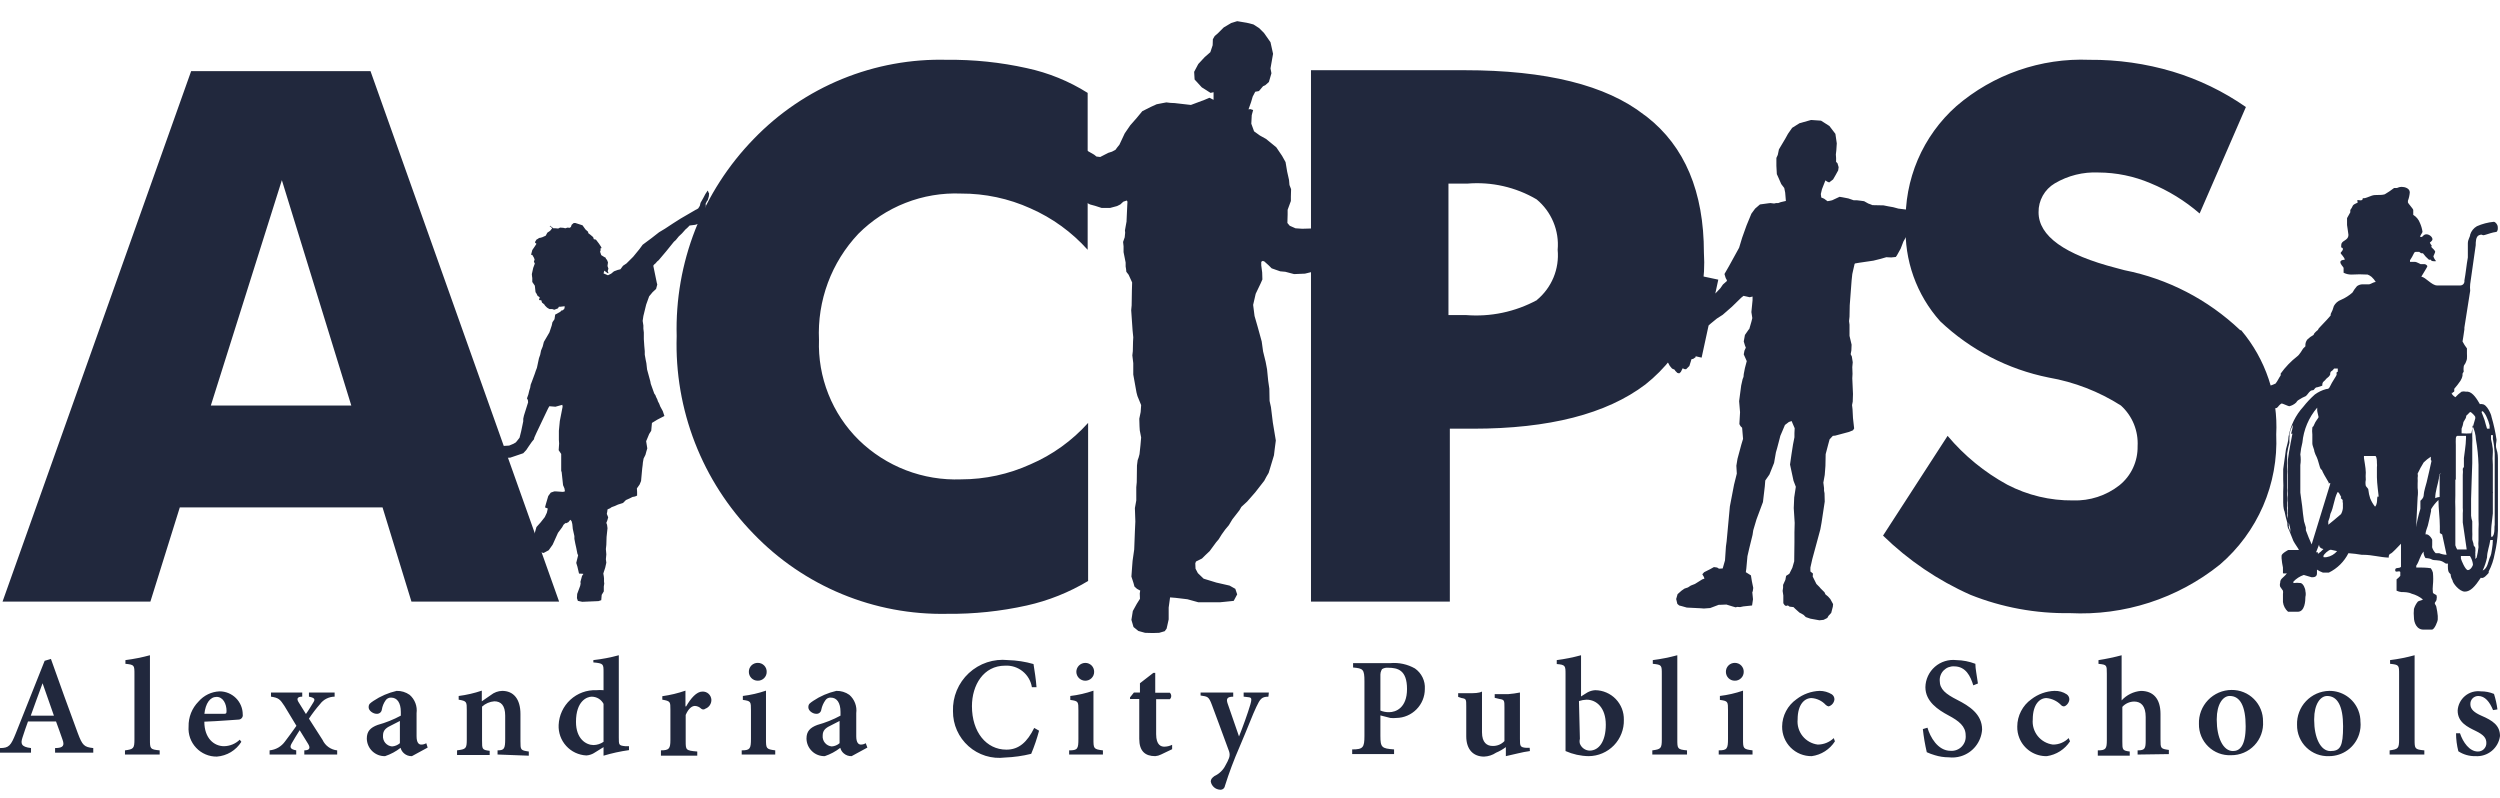
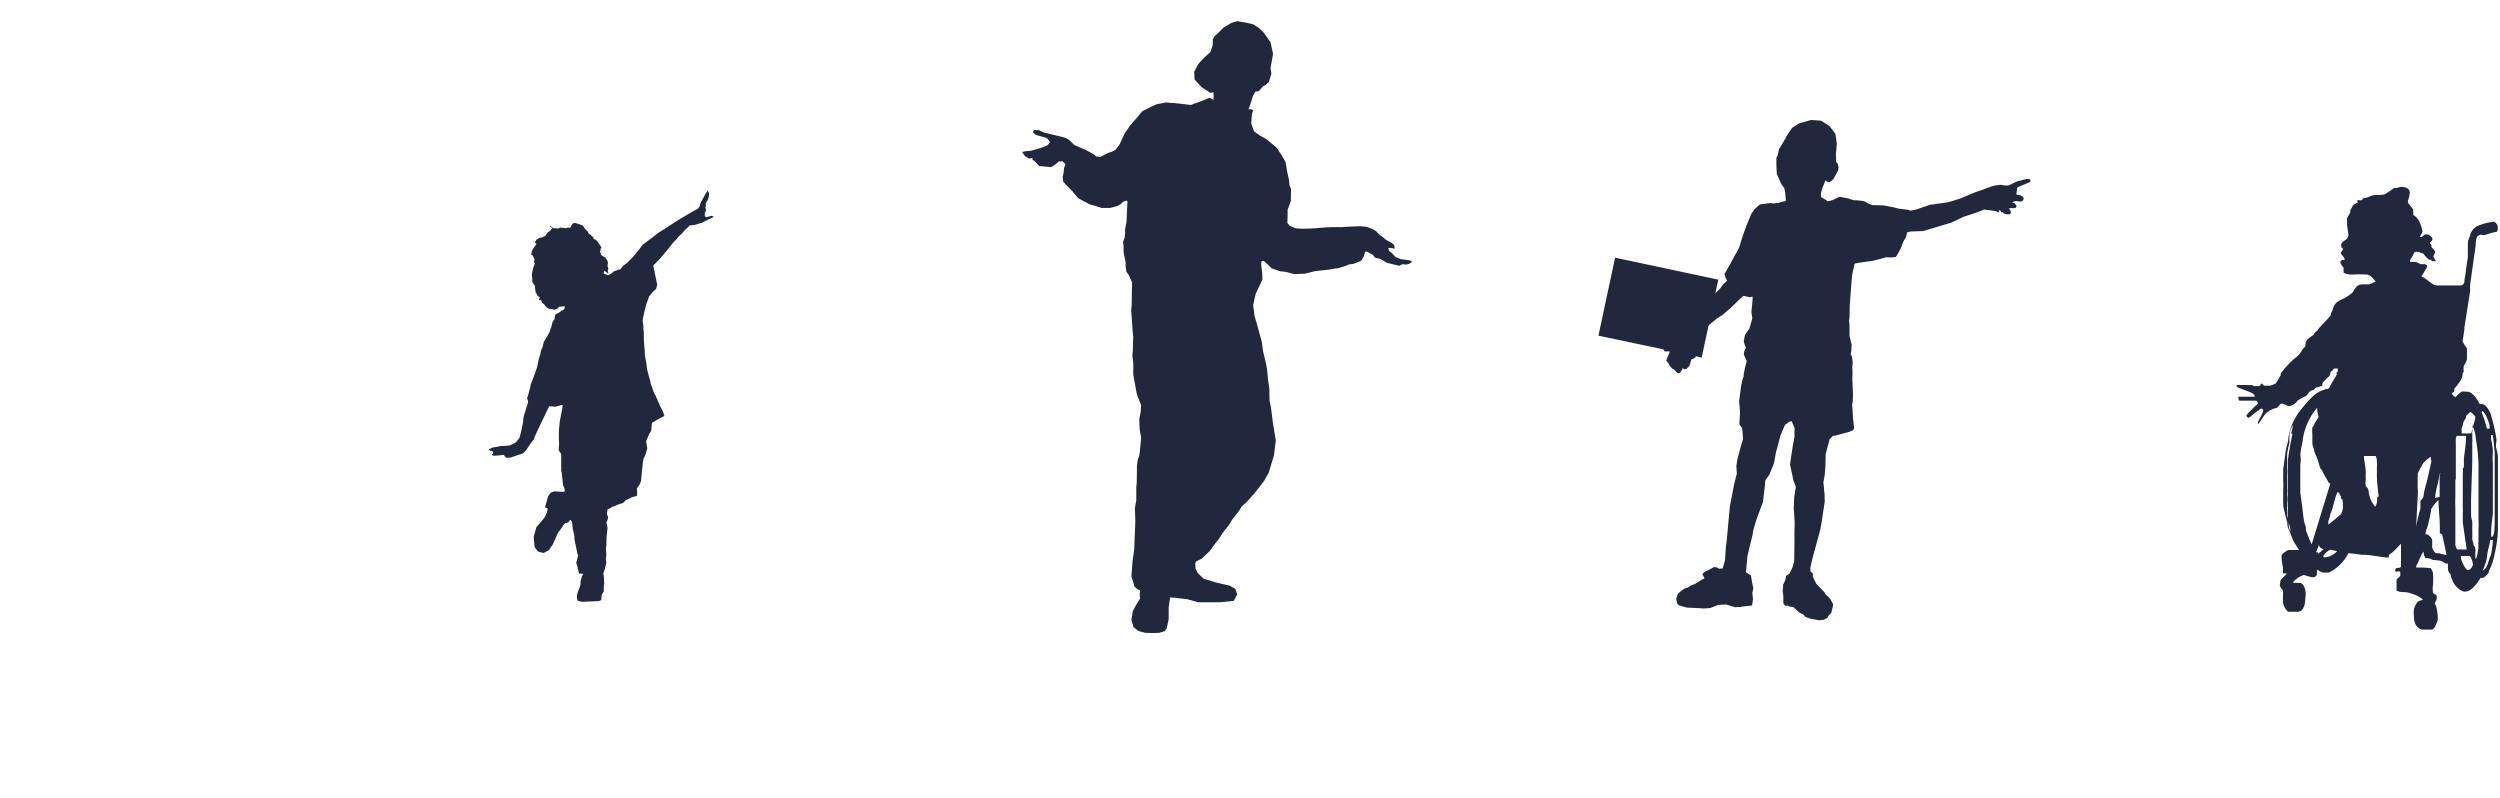
<svg xmlns="http://www.w3.org/2000/svg" width="94" height="30" viewBox="0 0 94 30" fill="none">
-   <path d="M7.927 15.249L10.598 6.774L13.209 15.249H7.927ZM7.187 2.675L0.096 22.619H5.655L6.761 19.077H14.383L15.47 22.619H21.022L13.931 2.675H7.187ZM35.614 2.249C34.262 2.212 32.916 2.458 31.664 2.97C30.411 3.483 29.279 4.251 28.34 5.225C27.387 6.204 26.639 7.365 26.141 8.638C25.643 9.912 25.406 11.272 25.443 12.638C25.4 14.007 25.634 15.371 26.13 16.648C26.626 17.925 27.375 19.088 28.331 20.069C29.271 21.047 30.404 21.819 31.657 22.337C32.911 22.856 34.258 23.108 35.614 23.08C36.621 23.09 37.625 22.985 38.608 22.766C39.421 22.585 40.199 22.273 40.913 21.845V15.901C40.312 16.57 39.573 17.102 38.747 17.458C37.927 17.831 37.037 18.024 36.137 18.024C35.429 18.051 34.723 17.934 34.062 17.68C33.4 17.425 32.798 17.039 32.291 16.545C31.794 16.055 31.404 15.467 31.147 14.818C30.889 14.169 30.769 13.475 30.794 12.777C30.76 12.047 30.874 11.319 31.128 10.634C31.382 9.949 31.772 9.323 32.273 8.792C32.777 8.285 33.381 7.889 34.046 7.629C34.711 7.368 35.423 7.249 36.136 7.278C37.036 7.274 37.927 7.464 38.747 7.835C39.566 8.195 40.299 8.726 40.896 9.392V3.493C40.194 3.051 39.419 2.736 38.608 2.562C37.62 2.342 36.609 2.237 35.597 2.249M57.794 11.281C56.975 11.726 56.043 11.922 55.114 11.846H54.462V6.904H55.166C56.077 6.827 56.988 7.033 57.776 7.496C58.052 7.724 58.268 8.016 58.406 8.347C58.544 8.677 58.6 9.036 58.568 9.393C58.602 9.747 58.548 10.105 58.412 10.434C58.275 10.763 58.06 11.054 57.785 11.281L57.794 11.281ZM61.823 4.32C60.39 3.2 58.136 2.64 55.062 2.64H49.293V22.619H54.514V16.119H55.384C58.243 16.119 60.404 15.565 61.866 14.457C62.607 13.871 63.194 13.115 63.578 12.253C63.961 11.39 64.129 10.447 64.067 9.505C64.067 7.208 63.345 5.503 61.919 4.389M84.229 12.412C83.021 11.264 81.512 10.483 79.878 10.159L79.582 10.08C77.624 9.576 76.65 8.871 76.65 7.983C76.646 7.764 76.701 7.548 76.808 7.357C76.915 7.166 77.07 7.007 77.259 6.895C77.755 6.601 78.327 6.459 78.903 6.486C79.573 6.489 80.236 6.625 80.853 6.887C81.528 7.164 82.154 7.549 82.706 8.027L84.446 4.024C83.605 3.439 82.677 2.989 81.696 2.693C80.68 2.39 79.624 2.241 78.564 2.249C76.736 2.174 74.948 2.796 73.561 3.989C72.934 4.545 72.439 5.233 72.109 6.003C71.78 6.774 71.625 7.607 71.655 8.444C71.595 9.78 72.06 11.085 72.952 12.081C74.086 13.156 75.501 13.889 77.032 14.196C77.998 14.364 78.921 14.722 79.747 15.248C79.959 15.441 80.126 15.678 80.234 15.943C80.342 16.208 80.39 16.494 80.374 16.78C80.379 17.061 80.32 17.34 80.201 17.595C80.082 17.85 79.906 18.074 79.686 18.25C79.191 18.637 78.575 18.837 77.946 18.816C77.086 18.825 76.237 18.622 75.475 18.225C74.619 17.758 73.858 17.135 73.23 16.388L70.802 20.139C71.758 21.071 72.871 21.825 74.091 22.366C75.278 22.84 76.547 23.073 77.825 23.054C79.867 23.157 81.877 22.507 83.471 21.226C84.171 20.625 84.725 19.872 85.092 19.025C85.458 18.178 85.627 17.259 85.586 16.337C85.661 14.912 85.191 13.512 84.272 12.421M1.601 25.69C1.444 26.099 1.305 26.508 1.157 26.908H2.027L1.601 25.69ZM2.071 28.3V28.127C2.393 28.127 2.428 28.022 2.349 27.805C2.271 27.587 2.201 27.378 2.106 27.126H1.053C0.983 27.317 0.914 27.517 0.844 27.735C0.774 27.952 0.783 28.083 1.166 28.127V28.3H0V28.127C0.34 28.127 0.409 28.031 0.592 27.578L1.679 24.846L1.915 24.776C2.245 25.699 2.584 26.656 2.923 27.561C3.098 28.031 3.167 28.091 3.507 28.127V28.3H2.071ZM4.699 28.371V28.214C5.021 28.17 5.055 28.144 5.055 27.796V25.351C5.055 25.012 5.055 24.994 4.716 24.959V24.82C5.028 24.78 5.335 24.719 5.638 24.637V27.796C5.638 28.153 5.638 28.179 6.004 28.214V28.371H4.699ZM7.683 26.839H8.405C8.492 26.839 8.518 26.839 8.518 26.734C8.518 26.465 8.388 26.203 8.144 26.203C7.901 26.203 7.726 26.439 7.683 26.856V26.839ZM9.075 27.892C8.976 28.05 8.841 28.183 8.681 28.28C8.521 28.376 8.34 28.434 8.153 28.448C8.008 28.45 7.863 28.422 7.729 28.364C7.594 28.307 7.474 28.223 7.374 28.116C7.274 28.01 7.197 27.884 7.148 27.747C7.1 27.609 7.08 27.463 7.091 27.317C7.087 27.144 7.118 26.971 7.182 26.809C7.246 26.648 7.343 26.501 7.465 26.377C7.564 26.263 7.685 26.17 7.821 26.104C7.958 26.038 8.106 26.001 8.257 25.995C8.371 25.995 8.485 26.017 8.59 26.061C8.696 26.105 8.792 26.169 8.872 26.249C8.953 26.33 9.017 26.426 9.061 26.532C9.105 26.637 9.127 26.75 9.127 26.865C9.131 26.887 9.13 26.91 9.125 26.932C9.119 26.954 9.109 26.975 9.095 26.993C9.081 27.011 9.064 27.026 9.044 27.037C9.024 27.048 9.002 27.054 8.979 27.056C8.892 27.056 8.24 27.117 7.683 27.135C7.683 27.761 8.049 28.057 8.423 28.057C8.644 28.054 8.855 27.966 9.014 27.813L9.075 27.892ZM11.442 28.37V28.213C11.642 28.213 11.677 28.126 11.59 27.978L11.268 27.456C11.164 27.613 11.059 27.796 10.972 27.943C10.885 28.091 10.903 28.17 11.138 28.213V28.37H10.137V28.213C10.253 28.202 10.365 28.166 10.466 28.108C10.566 28.049 10.653 27.969 10.72 27.874C10.85 27.709 10.989 27.508 11.146 27.291L10.694 26.543C10.528 26.29 10.476 26.238 10.189 26.194V26.038H11.364V26.194C11.172 26.194 11.146 26.282 11.233 26.412L11.503 26.847C11.616 26.69 11.703 26.534 11.781 26.412C11.86 26.29 11.833 26.238 11.616 26.194V26.038H12.582V26.194C12.475 26.195 12.37 26.221 12.275 26.269C12.18 26.317 12.097 26.387 12.034 26.473C11.882 26.646 11.743 26.83 11.616 27.021L12.129 27.822C12.178 27.929 12.255 28.022 12.351 28.09C12.447 28.159 12.56 28.202 12.678 28.214V28.37L11.442 28.37ZM15.036 27.108L14.679 27.291C14.496 27.378 14.401 27.474 14.401 27.657C14.396 27.706 14.401 27.756 14.416 27.803C14.43 27.85 14.454 27.894 14.485 27.932C14.517 27.97 14.556 28.001 14.599 28.024C14.643 28.047 14.691 28.061 14.74 28.066C14.849 28.059 14.953 28.016 15.036 27.944L15.036 27.108ZM15.488 28.431C15.38 28.436 15.274 28.399 15.192 28.327C15.128 28.273 15.082 28.199 15.062 28.118C14.887 28.255 14.69 28.361 14.479 28.431C14.39 28.433 14.302 28.418 14.219 28.386C14.137 28.354 14.061 28.305 13.997 28.244C13.933 28.182 13.882 28.109 13.847 28.027C13.812 27.946 13.793 27.858 13.792 27.77C13.792 27.5 13.922 27.361 14.2 27.257C14.503 27.174 14.795 27.057 15.071 26.908V26.769C15.071 26.421 14.931 26.23 14.705 26.23C14.666 26.228 14.628 26.236 14.593 26.253C14.558 26.269 14.528 26.294 14.505 26.325C14.428 26.431 14.377 26.553 14.357 26.682C14.351 26.729 14.326 26.772 14.289 26.801C14.252 26.83 14.204 26.844 14.157 26.839C14.035 26.839 13.861 26.726 13.861 26.595C13.861 26.465 13.922 26.439 14.044 26.352C14.309 26.175 14.604 26.048 14.914 25.977C15.088 25.973 15.259 26.025 15.401 26.125C15.499 26.209 15.573 26.316 15.619 26.436C15.665 26.556 15.68 26.686 15.663 26.813V27.683C15.663 27.927 15.749 27.996 15.836 27.996C15.904 27.997 15.971 27.98 16.028 27.944L16.08 28.109L15.488 28.431ZM18.708 28.37V28.213C18.96 28.213 18.995 28.152 18.995 27.778V26.908C18.995 26.525 18.838 26.369 18.586 26.369C18.414 26.383 18.252 26.453 18.125 26.569V27.839C18.125 28.17 18.125 28.196 18.412 28.231V28.387H17.185V28.213C17.516 28.17 17.551 28.152 17.551 27.804V26.708C17.551 26.386 17.551 26.36 17.246 26.308V26.169C17.542 26.131 17.833 26.064 18.116 25.968V26.369L18.456 26.134C18.577 26.037 18.727 25.981 18.882 25.977C19.308 25.977 19.569 26.282 19.569 26.847V27.865C19.569 28.196 19.569 28.213 19.883 28.257V28.414L18.708 28.37ZM22.693 26.465C22.651 26.384 22.587 26.316 22.509 26.268C22.43 26.221 22.34 26.195 22.249 26.195C22.075 26.195 21.657 26.352 21.657 27.143C21.657 27.787 22.04 28.014 22.319 28.014C22.453 28.011 22.583 27.969 22.693 27.892V26.465ZM23.65 28.205C23.326 28.25 23.007 28.32 22.693 28.414V28.092L22.371 28.292C22.276 28.358 22.164 28.397 22.049 28.405C21.905 28.398 21.764 28.363 21.633 28.302C21.503 28.241 21.386 28.154 21.289 28.047C21.192 27.941 21.117 27.816 21.068 27.68C21.02 27.544 20.998 27.401 21.005 27.257C21.021 26.896 21.179 26.556 21.445 26.311C21.71 26.067 22.062 25.937 22.423 25.951C22.513 25.943 22.603 25.943 22.693 25.951V25.273C22.693 24.968 22.693 24.942 22.31 24.907V24.82C22.634 24.784 22.953 24.723 23.267 24.637V27.727C23.267 28.014 23.267 28.031 23.511 28.057H23.65V28.205ZM25.799 26.56C25.973 26.256 26.191 26.003 26.409 26.003C26.494 25.999 26.578 26.028 26.641 26.085C26.705 26.143 26.743 26.223 26.748 26.308C26.751 26.381 26.73 26.453 26.69 26.514C26.649 26.575 26.59 26.622 26.522 26.647C26.5 26.666 26.472 26.676 26.443 26.676C26.415 26.676 26.387 26.666 26.365 26.647C26.302 26.584 26.218 26.547 26.13 26.543C26.017 26.543 25.886 26.639 25.782 26.882V27.865C25.782 28.196 25.782 28.222 26.217 28.257V28.414H24.851V28.213C25.156 28.213 25.207 28.152 25.207 27.822V26.682C25.207 26.386 25.207 26.36 24.903 26.308V26.177C25.199 26.136 25.491 26.066 25.773 25.968V26.56H25.799ZM28.157 25.264C28.156 25.219 28.164 25.174 28.18 25.132C28.197 25.09 28.222 25.052 28.254 25.02C28.286 24.988 28.324 24.963 28.366 24.947C28.407 24.93 28.452 24.923 28.497 24.924C28.541 24.924 28.585 24.933 28.626 24.95C28.666 24.967 28.703 24.992 28.734 25.024C28.765 25.056 28.789 25.093 28.805 25.134C28.821 25.175 28.829 25.22 28.827 25.264C28.828 25.308 28.819 25.352 28.802 25.392C28.785 25.433 28.759 25.47 28.728 25.501C28.696 25.532 28.658 25.556 28.617 25.572C28.576 25.588 28.532 25.596 28.488 25.594C28.4 25.594 28.316 25.559 28.254 25.497C28.192 25.435 28.157 25.351 28.157 25.264ZM27.888 28.37V28.213C28.201 28.213 28.236 28.152 28.236 27.778V26.716C28.236 26.377 28.236 26.36 27.931 26.316V26.168C28.227 26.132 28.519 26.065 28.801 25.968V27.778C28.801 28.143 28.801 28.169 29.149 28.213V28.37L27.888 28.37ZM31.568 27.108L31.212 27.291C31.029 27.378 30.933 27.474 30.933 27.657C30.928 27.706 30.933 27.756 30.948 27.803C30.962 27.85 30.986 27.894 31.018 27.932C31.049 27.97 31.088 28.001 31.132 28.024C31.176 28.047 31.224 28.061 31.273 28.066C31.382 28.059 31.486 28.016 31.568 27.944V27.108ZM32.021 28.431C31.912 28.436 31.806 28.398 31.725 28.327C31.661 28.273 31.615 28.199 31.595 28.118C31.419 28.255 31.222 28.361 31.012 28.431C30.923 28.433 30.834 28.418 30.752 28.386C30.669 28.354 30.593 28.306 30.53 28.244C30.466 28.183 30.415 28.109 30.379 28.028C30.344 27.946 30.325 27.858 30.324 27.77C30.324 27.5 30.455 27.361 30.733 27.257C31.035 27.174 31.327 27.057 31.603 26.908V26.769C31.603 26.421 31.464 26.23 31.238 26.23C31.199 26.227 31.16 26.234 31.125 26.251C31.09 26.268 31.06 26.294 31.038 26.325C30.961 26.432 30.907 26.554 30.881 26.682C30.876 26.728 30.853 26.771 30.817 26.8C30.782 26.829 30.735 26.843 30.689 26.839C30.559 26.839 30.394 26.726 30.394 26.595C30.394 26.465 30.455 26.439 30.577 26.352C30.841 26.175 31.136 26.048 31.446 25.977C31.621 25.973 31.791 26.025 31.934 26.125C32.031 26.209 32.106 26.316 32.151 26.436C32.197 26.556 32.212 26.686 32.195 26.813V27.683C32.195 27.927 32.282 27.996 32.369 27.996C32.434 27.997 32.497 27.978 32.552 27.944L32.613 28.109L32.021 28.431ZM39.069 27.474C38.99 27.77 38.892 28.061 38.773 28.344C38.451 28.424 38.121 28.47 37.79 28.483C37.544 28.514 37.294 28.492 37.057 28.419C36.82 28.345 36.601 28.222 36.416 28.057C36.231 27.892 36.083 27.69 35.982 27.463C35.881 27.237 35.83 26.991 35.832 26.743C35.823 26.475 35.871 26.209 35.974 25.961C36.077 25.714 36.232 25.491 36.428 25.309C36.625 25.127 36.858 24.989 37.112 24.904C37.367 24.82 37.636 24.791 37.903 24.82C38.227 24.829 38.548 24.878 38.86 24.968C38.903 25.255 38.947 25.499 38.973 25.838H38.799C38.761 25.602 38.636 25.389 38.45 25.24C38.263 25.09 38.028 25.015 37.79 25.029C36.98 25.029 36.545 25.76 36.545 26.552C36.545 27.526 37.085 28.187 37.842 28.187C38.312 28.187 38.625 27.9 38.886 27.37L39.069 27.474ZM40.47 25.264C40.47 25.174 40.505 25.088 40.569 25.024C40.633 24.961 40.719 24.925 40.809 24.925C40.853 24.925 40.897 24.933 40.938 24.951C40.978 24.968 41.015 24.993 41.046 25.024C41.077 25.056 41.101 25.094 41.117 25.135C41.133 25.176 41.141 25.22 41.14 25.264C41.14 25.308 41.131 25.352 41.114 25.393C41.096 25.434 41.071 25.47 41.04 25.501C41.008 25.532 40.971 25.556 40.93 25.572C40.889 25.588 40.844 25.596 40.8 25.595C40.713 25.593 40.631 25.557 40.569 25.496C40.508 25.434 40.472 25.351 40.47 25.264ZM40.2 28.371V28.214C40.522 28.214 40.548 28.153 40.548 27.779V26.717C40.548 26.378 40.548 26.36 40.243 26.317V26.169C40.54 26.134 40.832 26.067 41.114 25.969V27.779C41.114 28.144 41.114 28.171 41.47 28.214V28.371H40.2ZM43.654 28.37C43.587 28.404 43.513 28.425 43.437 28.431C43.054 28.431 42.836 28.24 42.836 27.779V26.282H42.489V26.221L42.636 26.038H42.862V25.69L43.367 25.299H43.437V26.047H43.985C44.002 26.063 44.015 26.081 44.024 26.102C44.034 26.123 44.038 26.146 44.038 26.169C44.038 26.192 44.034 26.215 44.025 26.235C44.015 26.256 44.002 26.275 43.985 26.291H43.471V27.605C43.471 28.023 43.663 28.075 43.776 28.075C43.879 28.074 43.98 28.05 44.072 28.005V28.17L43.654 28.37ZM47.692 26.195C47.431 26.195 47.378 26.29 47.239 26.577C47.1 26.865 46.943 27.299 46.604 28.091C46.395 28.569 46.212 29.057 46.056 29.553C46.049 29.596 46.027 29.634 45.993 29.66C45.959 29.686 45.916 29.698 45.873 29.693C45.789 29.688 45.709 29.656 45.646 29.601C45.583 29.546 45.54 29.471 45.525 29.388C45.525 29.301 45.569 29.249 45.664 29.179C45.846 29.095 45.994 28.951 46.082 28.77C46.133 28.684 46.177 28.594 46.212 28.501C46.242 28.419 46.242 28.33 46.212 28.248C45.96 27.552 45.69 26.839 45.569 26.508C45.447 26.177 45.403 26.194 45.142 26.151V26.038H46.369V26.195C46.134 26.195 46.099 26.282 46.16 26.456L46.587 27.691C46.717 27.369 46.917 26.821 47.013 26.49C47.109 26.16 47.013 26.238 46.761 26.194V26.038H47.709L47.692 26.195ZM51.903 26.717C52.008 26.76 52.121 26.781 52.234 26.778C52.477 26.778 52.904 26.621 52.904 25.907C52.904 25.194 52.556 25.107 52.19 25.107C52.111 25.099 52.032 25.118 51.964 25.159C51.964 25.159 51.903 25.255 51.903 25.36V26.717ZM52.286 24.933C52.604 24.906 52.922 24.976 53.2 25.133C53.324 25.219 53.423 25.335 53.489 25.471C53.555 25.607 53.584 25.757 53.574 25.907C53.574 26.193 53.462 26.467 53.261 26.67C53.061 26.874 52.789 26.991 52.504 26.995C52.428 27.003 52.353 27.003 52.277 26.995L51.903 26.899V27.665C51.903 28.109 51.955 28.144 52.417 28.178V28.353H50.842V28.178C51.251 28.178 51.303 28.109 51.303 27.665V25.62C51.303 25.159 51.251 25.133 50.876 25.098V24.933H52.286ZM57.524 28.24C57.372 28.261 57.221 28.29 57.072 28.327L56.62 28.431V28.091C56.506 28.176 56.384 28.246 56.254 28.3C56.12 28.391 55.963 28.442 55.801 28.448C55.401 28.448 55.131 28.187 55.131 27.683V26.56C55.131 26.299 55.131 26.273 54.958 26.247L54.827 26.203V26.064H55.262C55.427 26.064 55.601 26.064 55.723 26.003V27.535C55.723 27.927 55.914 28.048 56.123 28.048C56.206 28.05 56.288 28.035 56.365 28.004C56.441 27.972 56.51 27.925 56.567 27.865V26.604C56.567 26.343 56.567 26.308 56.384 26.282L56.201 26.238V26.099H56.715C56.861 26.088 57.006 26.067 57.15 26.038V27.778C57.15 28.048 57.15 28.101 57.385 28.118H57.516L57.524 28.24ZM59.404 27.779C59.388 27.839 59.388 27.902 59.404 27.962C59.432 28.037 59.482 28.101 59.547 28.148C59.612 28.194 59.689 28.221 59.769 28.223C60.117 28.223 60.378 27.883 60.378 27.248C60.378 26.613 60.03 26.308 59.656 26.308C59.558 26.312 59.462 26.329 59.369 26.36L59.404 27.779ZM59.682 26.038C59.773 25.987 59.874 25.957 59.978 25.951C60.123 25.952 60.265 25.982 60.398 26.039C60.531 26.096 60.651 26.178 60.751 26.282C60.851 26.386 60.93 26.509 60.983 26.643C61.035 26.777 61.06 26.921 61.057 27.065C61.062 27.242 61.031 27.418 60.966 27.583C60.902 27.748 60.806 27.899 60.683 28.026C60.559 28.153 60.412 28.255 60.249 28.324C60.087 28.394 59.911 28.43 59.734 28.431C59.434 28.427 59.139 28.361 58.864 28.24V25.351C58.864 25.038 58.864 24.994 58.534 24.968V24.82C58.842 24.78 59.147 24.719 59.447 24.637V26.186L59.682 26.038ZM62.127 28.371V28.214C62.449 28.17 62.484 28.144 62.484 27.796V25.351C62.484 25.012 62.484 24.994 62.145 24.959V24.82C62.456 24.78 62.764 24.719 63.067 24.637V27.796C63.067 28.153 63.067 28.179 63.432 28.214V28.371H62.127ZM64.894 25.264C64.893 25.219 64.901 25.174 64.917 25.132C64.934 25.091 64.959 25.053 64.991 25.021C65.023 24.989 65.061 24.964 65.102 24.948C65.144 24.931 65.189 24.923 65.233 24.924C65.278 24.924 65.321 24.933 65.362 24.95C65.403 24.967 65.44 24.992 65.471 25.024C65.501 25.056 65.525 25.093 65.542 25.134C65.558 25.175 65.565 25.219 65.564 25.264C65.564 25.308 65.555 25.352 65.538 25.392C65.521 25.433 65.496 25.47 65.464 25.5C65.433 25.531 65.395 25.555 65.354 25.572C65.313 25.588 65.269 25.595 65.225 25.594C65.181 25.594 65.138 25.586 65.098 25.569C65.058 25.553 65.022 25.528 64.991 25.498C64.96 25.467 64.936 25.43 64.919 25.39C64.903 25.35 64.894 25.307 64.894 25.264ZM64.624 28.37V28.213C64.938 28.213 64.973 28.152 64.973 27.778V26.716C64.973 26.377 64.973 26.36 64.668 26.316V26.168C64.964 26.132 65.256 26.065 65.538 25.968V27.778C65.538 28.143 65.538 28.169 65.895 28.213V28.37L64.624 28.37ZM68.993 27.874C68.897 28.025 68.769 28.152 68.619 28.248C68.468 28.345 68.299 28.407 68.122 28.431C67.975 28.433 67.829 28.406 67.693 28.351C67.557 28.296 67.434 28.214 67.33 28.11C67.226 28.006 67.144 27.882 67.089 27.746C67.034 27.61 67.006 27.464 67.008 27.317C67.01 27.116 67.06 26.917 67.154 26.739C67.248 26.56 67.383 26.407 67.548 26.291C67.798 26.098 68.103 25.988 68.418 25.977C68.581 25.977 68.741 26.022 68.879 26.108C68.908 26.129 68.932 26.156 68.949 26.188C68.965 26.22 68.974 26.255 68.975 26.291C68.971 26.352 68.947 26.411 68.908 26.46C68.87 26.508 68.817 26.543 68.757 26.561C68.714 26.553 68.674 26.532 68.644 26.5C68.506 26.351 68.316 26.261 68.114 26.247C67.853 26.247 67.591 26.482 67.591 27.048C67.569 27.273 67.636 27.499 67.777 27.676C67.919 27.853 68.124 27.968 68.349 27.996C68.573 27.995 68.788 27.908 68.949 27.753L68.993 27.874ZM74.196 25.769C74.091 25.429 73.918 25.055 73.474 25.055C73.402 25.051 73.33 25.063 73.263 25.088C73.196 25.114 73.135 25.154 73.084 25.205C73.033 25.256 72.993 25.317 72.968 25.384C72.942 25.451 72.93 25.523 72.934 25.595C72.934 25.916 73.152 26.091 73.596 26.317C74.039 26.543 74.527 26.848 74.527 27.43C74.512 27.66 74.427 27.879 74.284 28.059C74.141 28.239 73.946 28.371 73.725 28.436C73.579 28.48 73.425 28.493 73.273 28.475C73.097 28.475 72.921 28.448 72.752 28.396C72.647 28.366 72.546 28.328 72.447 28.283C72.38 27.997 72.33 27.706 72.299 27.413L72.473 27.361C72.569 27.7 72.856 28.231 73.343 28.231C73.42 28.236 73.498 28.225 73.57 28.197C73.642 28.17 73.708 28.127 73.761 28.071C73.815 28.015 73.856 27.949 73.882 27.876C73.907 27.803 73.916 27.725 73.909 27.648C73.909 27.308 73.656 27.108 73.265 26.9C72.873 26.691 72.395 26.377 72.395 25.838C72.397 25.693 72.431 25.549 72.492 25.417C72.554 25.285 72.642 25.167 72.752 25.071C72.862 24.975 72.991 24.903 73.13 24.86C73.269 24.817 73.416 24.803 73.561 24.82C73.805 24.825 74.046 24.872 74.274 24.959C74.274 25.151 74.326 25.369 74.37 25.699L74.196 25.769ZM77.833 27.874C77.736 28.023 77.608 28.15 77.458 28.246C77.308 28.342 77.139 28.405 76.963 28.431C76.741 28.436 76.523 28.374 76.338 28.252C76.153 28.129 76.009 27.954 75.927 27.748C75.872 27.611 75.845 27.464 75.849 27.317C75.85 27.116 75.898 26.918 75.991 26.74C76.083 26.561 76.216 26.407 76.38 26.291C76.63 26.098 76.934 25.988 77.25 25.977C77.414 25.972 77.575 26.017 77.711 26.108C77.741 26.129 77.764 26.156 77.781 26.188C77.798 26.22 77.807 26.255 77.807 26.291C77.807 26.43 77.676 26.56 77.598 26.56C77.576 26.558 77.555 26.552 77.535 26.541C77.516 26.531 77.499 26.516 77.485 26.499C77.34 26.354 77.149 26.265 76.946 26.247C76.693 26.247 76.432 26.482 76.432 27.048C76.41 27.273 76.477 27.498 76.618 27.675C76.76 27.852 76.965 27.967 77.189 27.996C77.299 27.997 77.408 27.976 77.51 27.934C77.611 27.892 77.704 27.83 77.781 27.752L77.833 27.874ZM80.374 28.371V28.214C80.652 28.214 80.678 28.144 80.678 27.831V26.961C80.678 26.543 80.504 26.378 80.243 26.378C80.16 26.379 80.077 26.398 80.001 26.432C79.924 26.466 79.856 26.516 79.8 26.578V27.875C79.8 28.188 79.8 28.223 80.078 28.257V28.414H78.877V28.214C79.181 28.214 79.217 28.154 79.217 27.822V25.334C79.217 25.003 79.217 24.994 78.903 24.96V24.821C79.196 24.775 79.487 24.714 79.773 24.638V26.335C79.961 26.129 80.219 26.002 80.496 25.978C80.957 25.978 81.235 26.265 81.235 26.848V27.805C81.235 28.136 81.235 28.154 81.549 28.197V28.354L80.374 28.371ZM83.35 27.073C83.35 27.726 83.585 28.239 83.959 28.239C84.203 28.239 84.437 28.065 84.437 27.308C84.437 26.552 84.229 26.168 83.837 26.168C83.585 26.168 83.35 26.473 83.35 27.039V27.073ZM85.09 27.126C85.101 27.289 85.078 27.454 85.022 27.608C84.967 27.762 84.88 27.904 84.767 28.023C84.654 28.142 84.518 28.237 84.367 28.301C84.216 28.365 84.053 28.398 83.889 28.396C83.731 28.403 83.574 28.378 83.426 28.322C83.278 28.266 83.144 28.18 83.031 28.07C82.917 27.96 82.828 27.828 82.767 27.682C82.707 27.536 82.677 27.379 82.68 27.221C82.674 27.056 82.701 26.892 82.76 26.737C82.819 26.583 82.908 26.442 83.023 26.322C83.137 26.203 83.274 26.108 83.426 26.042C83.578 25.977 83.741 25.943 83.906 25.942C84.063 25.94 84.218 25.969 84.362 26.028C84.507 26.086 84.638 26.174 84.748 26.284C84.859 26.394 84.946 26.526 85.004 26.67C85.063 26.815 85.092 26.97 85.09 27.126ZM87.013 27.074C87.013 27.726 87.248 28.24 87.622 28.24C87.996 28.24 88.1 28.065 88.1 27.308C88.1 26.552 87.892 26.169 87.5 26.169C87.248 26.169 87.013 26.473 87.013 27.039V27.074ZM88.753 27.126C88.77 27.29 88.752 27.457 88.701 27.614C88.624 27.851 88.474 28.058 88.272 28.204C88.07 28.351 87.828 28.43 87.578 28.431C87.421 28.438 87.263 28.413 87.115 28.357C86.968 28.301 86.833 28.215 86.72 28.105C86.606 27.995 86.517 27.863 86.457 27.717C86.396 27.571 86.367 27.414 86.369 27.256C86.363 27.093 86.39 26.929 86.448 26.776C86.505 26.623 86.593 26.482 86.706 26.363C86.819 26.244 86.954 26.149 87.103 26.082C87.253 26.016 87.415 25.98 87.578 25.977C87.813 25.974 88.043 26.042 88.238 26.172C88.433 26.302 88.584 26.488 88.671 26.706C88.729 26.85 88.757 27.005 88.753 27.161M89.85 28.371V28.214C90.171 28.17 90.206 28.144 90.206 27.796V25.351C90.206 25.012 90.206 24.994 89.867 24.959V24.82C90.179 24.781 90.486 24.72 90.789 24.637V27.796C90.789 28.153 90.789 28.179 91.155 28.214V28.371H89.85ZM93.739 26.7C93.609 26.386 93.435 26.169 93.182 26.169C93.142 26.169 93.102 26.177 93.065 26.193C93.028 26.209 92.994 26.232 92.966 26.261C92.939 26.291 92.917 26.326 92.903 26.363C92.89 26.401 92.884 26.442 92.886 26.482C92.886 26.674 93.043 26.796 93.295 26.908C93.722 27.091 94 27.274 94 27.674C93.972 27.894 93.86 28.095 93.689 28.235C93.517 28.376 93.299 28.446 93.078 28.431C92.85 28.437 92.625 28.373 92.434 28.248C92.377 28.026 92.348 27.799 92.347 27.57H92.495C92.608 27.909 92.852 28.257 93.165 28.257C93.207 28.258 93.25 28.251 93.289 28.235C93.329 28.219 93.365 28.196 93.395 28.166C93.425 28.135 93.449 28.099 93.465 28.06C93.481 28.02 93.488 27.978 93.487 27.935C93.487 27.752 93.391 27.631 93.086 27.483C92.782 27.335 92.408 27.161 92.408 26.717C92.414 26.611 92.442 26.508 92.49 26.413C92.538 26.319 92.605 26.235 92.686 26.167C92.768 26.099 92.862 26.049 92.964 26.019C93.066 25.99 93.173 25.981 93.278 25.995C93.448 25.993 93.617 26.026 93.774 26.091C93.834 26.281 93.878 26.476 93.904 26.674L93.739 26.7Z" fill="#21283D" />
-   <path d="M76.294 6.73H76.189L75.989 6.782L75.824 6.826L75.667 6.904L75.519 6.973H75.363L75.215 6.947L75.067 6.965L74.91 7L74.51 7.147L74.275 7.226L73.692 7.47L73.353 7.574L73.213 7.609L72.996 7.643L72.909 7.652L72.831 7.661L72.683 7.687L72.596 7.696V7.687L72.483 7.73L72.047 7.879L71.839 7.922L71.734 7.887L71.377 7.843L71.186 7.791L70.995 7.757L70.821 7.722L70.403 7.713L70.342 7.687L70.246 7.652L70.09 7.565L69.968 7.548L69.82 7.53H69.698L69.498 7.461L69.272 7.417L69.167 7.4L68.889 7.53L68.811 7.548L68.715 7.565L68.584 7.47L68.48 7.426L68.463 7.295L68.506 7.113L68.636 6.782L68.697 6.826L68.776 6.86L68.924 6.747L69.019 6.582L69.115 6.408L69.133 6.286L69.089 6.138L69.037 6.086V5.938L69.028 5.808L69.046 5.651L69.063 5.39L69.011 5.033L68.785 4.737L68.471 4.537L68.097 4.511L67.662 4.633L67.384 4.807L67.227 5.033L67.131 5.207L66.888 5.616L66.844 5.825L66.792 5.938V6.234L66.809 6.547L66.853 6.643L66.975 6.921L67.088 7.069L67.123 7.243L67.149 7.556L66.957 7.6L66.862 7.635H66.783L66.705 7.652L66.566 7.635L66.496 7.643L66.174 7.687L65.992 7.844L65.852 8.035L65.669 8.479L65.504 8.94L65.391 9.314L65.008 10.01L64.843 10.297V10.315L64.886 10.454L64.93 10.533V10.567L64.782 10.698L64.686 10.837L64.495 11.037L64.608 10.515L60.727 9.688L60.101 12.621L62.537 13.134L62.589 13.212H62.781V13.238L62.728 13.36L62.65 13.56L62.72 13.639L62.781 13.752L62.868 13.857L62.964 13.9L62.99 13.943L63.068 14.021L63.138 14.039L63.198 13.987L63.268 13.848L63.346 13.882H63.398L63.52 13.761L63.573 13.595L63.598 13.508L63.668 13.491L63.755 13.43V13.395L63.981 13.447L64.243 12.238L64.321 12.168L64.556 11.976L64.773 11.837L65.121 11.533L65.469 11.194L65.556 11.124L65.791 11.176L65.896 11.15V11.289L65.852 11.733L65.887 11.959L65.852 12.099L65.774 12.368L65.748 12.395L65.609 12.595L65.565 12.838L65.609 12.986L65.643 13.073L65.591 13.186L65.565 13.325L65.678 13.578L65.609 13.839L65.565 14.065L65.556 14.17L65.522 14.257L65.469 14.492L65.391 15.083L65.426 15.501L65.4 15.945L65.443 16.023L65.504 16.084L65.53 16.397L65.539 16.502L65.478 16.702L65.33 17.25L65.287 17.511L65.304 17.807L65.2 18.224L65.043 19.042L64.921 20.356L64.895 20.548L64.86 21.07L64.773 21.374L64.634 21.383L64.564 21.339L64.443 21.322L64.303 21.4L64.077 21.514L64.007 21.592L64.068 21.696L64.086 21.757L64.007 21.783L63.729 21.957L63.573 22.018L63.468 22.087L63.337 22.131L63.224 22.21L63.077 22.34L63.024 22.523L63.068 22.706L63.138 22.766L63.242 22.793L63.425 22.845L63.947 22.871L64.068 22.88L64.303 22.862L64.626 22.74H64.695L64.912 22.731L65.139 22.801L65.26 22.836L65.322 22.819L65.426 22.827L65.548 22.801L65.878 22.766L65.913 22.531L65.887 22.27L65.905 22.227L65.922 22.105L65.87 21.853L65.835 21.635L65.739 21.574L65.643 21.514L65.661 21.383L65.704 20.913L65.774 20.608L65.896 20.112L65.922 19.939L66.044 19.529L66.287 18.877L66.357 18.285L66.374 18.067L66.531 17.841L66.705 17.406L66.775 17.006L66.818 16.858L66.914 16.492L66.94 16.388L67.018 16.206L67.114 15.979L67.262 15.866L67.366 15.832L67.401 15.918L67.48 16.101L67.471 16.284V16.441L67.418 16.71L67.358 17.093L67.305 17.467L67.436 18.076L67.523 18.303L67.462 18.703L67.445 19.103L67.48 19.66L67.471 20.017V20.382L67.462 21.105L67.392 21.348L67.279 21.574L67.157 21.653L67.131 21.8L67.044 21.992V22.096L67.027 22.218L67.053 22.392V22.68L67.097 22.749L67.149 22.784L67.218 22.766H67.227L67.288 22.81L67.436 22.827L67.497 22.888L67.662 23.036L67.732 23.071L67.819 23.123L67.897 23.202L68.071 23.262L68.41 23.323L68.567 23.306L68.706 23.236L68.75 23.158L68.854 23.045L68.915 22.81L68.924 22.714L68.819 22.523L68.733 22.427L68.636 22.348L68.602 22.27L68.454 22.123L68.41 22.07L68.297 21.957L68.158 21.678L68.167 21.565L68.071 21.487V21.339L68.141 21.026L68.358 20.226L68.445 19.903L68.489 19.66L68.61 18.86L68.602 18.546L68.584 18.451V18.355L68.558 18.146L68.61 17.858L68.636 17.519L68.645 17.076L68.741 16.71L68.793 16.519L68.915 16.388L69.002 16.38L69.524 16.24L69.672 16.179L69.716 16.11L69.672 15.718L69.655 15.387L69.637 15.231L69.663 15.1L69.672 14.813L69.646 14.222L69.655 14.056L69.646 13.804L69.663 13.621L69.629 13.404L69.585 13.317L69.611 13.178L69.62 12.96L69.542 12.629V12.211L69.524 12.072L69.542 11.907L69.55 11.48L69.62 10.55L69.646 10.306L69.681 10.149L69.733 9.923L69.75 9.906L69.898 9.88L70.438 9.801L70.716 9.732L70.925 9.671L71.108 9.68L71.282 9.662L71.325 9.601L71.465 9.349L71.569 9.079L71.665 8.914L71.708 8.74L71.83 8.705L72.317 8.688L72.831 8.531L73.362 8.374L73.84 8.148L74.345 7.983L74.475 7.93L74.588 7.878L74.867 7.913L75.05 7.939L75.111 7.983H75.145L75.18 7.896H75.197L75.258 7.992L75.302 7.974L75.319 7.983L75.337 8.026L75.415 8.052L75.545 8.061L75.597 8.026L75.615 7.966L75.537 7.835H75.545L75.554 7.826H75.78L75.824 7.748L75.763 7.652L75.659 7.6L75.798 7.556L75.972 7.583L76.067 7.539L76.094 7.452L76.05 7.391L75.981 7.347L75.815 7.313L75.85 7.051L75.876 7.034L76.207 6.895L76.337 6.843L76.346 6.773L76.294 6.73ZM46.518 0.796L46.883 0.857L47.127 0.918L47.344 1.057L47.527 1.24L47.771 1.588L47.867 2.023L47.771 2.571L47.806 2.754L47.71 3.084L47.571 3.206L47.492 3.241L47.336 3.424L47.197 3.45L47.101 3.633L47.04 3.841L46.944 4.111H46.953L47.014 4.102L47.118 4.137L47.066 4.328L47.049 4.651L47.153 4.938L47.371 5.095L47.605 5.225L47.988 5.538L48.206 5.86L48.337 6.095L48.397 6.452L48.467 6.765L48.484 6.956L48.545 7.113L48.537 7.391V7.557L48.415 7.888V8.061L48.406 8.384L48.493 8.488L48.711 8.584L48.963 8.601L49.276 8.592L49.442 8.584L49.624 8.566L49.772 8.557L49.868 8.549L50.051 8.54H50.459L50.547 8.531L50.929 8.514L51.147 8.505L51.399 8.531L51.617 8.618L51.739 8.688L51.887 8.845L51.974 8.897L52.113 9.019L52.296 9.114L52.383 9.175L52.435 9.262V9.349L52.278 9.323H52.2L52.226 9.436L52.322 9.506L52.478 9.671L52.565 9.697L52.652 9.741L52.966 9.784L53.07 9.81L53.079 9.854L52.983 9.923L52.861 9.95L52.739 9.932L52.609 9.993L52.391 9.941L52.148 9.88L51.895 9.732L51.73 9.697L51.687 9.671L51.625 9.584L51.399 9.463H51.33L51.278 9.645L51.173 9.81L50.886 9.923L50.729 9.941L50.581 10.002L50.303 10.089L50.19 10.098L49.946 10.141L49.459 10.193L49.067 10.289L48.658 10.306L48.328 10.219L48.136 10.202L47.814 10.089L47.701 9.976L47.536 9.828L47.475 9.81L47.423 9.845V9.976L47.458 10.245L47.466 10.507L47.397 10.663L47.214 11.046L47.118 11.464L47.171 11.881L47.284 12.273L47.44 12.838L47.492 13.213L47.588 13.604L47.641 13.883L47.684 14.318L47.727 14.614L47.736 15.075L47.788 15.31L47.858 15.884L47.971 16.563L47.928 16.893L47.901 17.12L47.754 17.607L47.701 17.781L47.614 17.929L47.536 18.076L47.197 18.512L46.892 18.86L46.675 19.06L46.605 19.182L46.335 19.53L46.205 19.747L46.066 19.913L45.935 20.096L45.822 20.278L45.726 20.391L45.483 20.722L45.317 20.879L45.195 21L45.074 21.061L44.969 21.113L44.943 21.183L44.952 21.383L45.039 21.549L45.256 21.758L45.735 21.905L46.231 22.018L46.448 22.14L46.518 22.349L46.387 22.593L46.048 22.628L45.874 22.645H45.056L44.647 22.532L44.203 22.479L43.995 22.462L43.942 22.845V23.289L43.89 23.524L43.864 23.637L43.794 23.733L43.585 23.794L43.342 23.802L43.055 23.794L42.802 23.724L42.62 23.576L42.541 23.306L42.594 22.975L42.742 22.706L42.863 22.514L42.855 22.314L42.872 22.201H42.863L42.75 22.14L42.655 22.053L42.62 21.923L42.541 21.679L42.568 21.305L42.585 21.087L42.646 20.661L42.672 19.982L42.689 19.608L42.672 19.104L42.724 18.816V18.32L42.742 18.129L42.75 17.503L42.776 17.302L42.811 17.206L42.846 17.076L42.881 16.745L42.907 16.45L42.855 16.18L42.846 16.032L42.837 15.745L42.889 15.492L42.907 15.231L42.768 14.892L42.733 14.761L42.611 14.083V13.656L42.576 13.361L42.594 13.204L42.602 12.847L42.611 12.682L42.585 12.421L42.533 11.664L42.55 11.481L42.559 10.933L42.568 10.62L42.437 10.332L42.35 10.219L42.341 10.124L42.324 10.019V9.871L42.246 9.48V9.262L42.228 9.097L42.289 8.923L42.306 8.749L42.298 8.662L42.359 8.322V8.288L42.385 7.722L42.393 7.583L42.367 7.539L42.237 7.583L42.124 7.687L42.002 7.748L41.741 7.818H41.419L41.175 7.739L40.984 7.687L40.714 7.548L40.531 7.444L40.323 7.191L40.088 6.956L39.974 6.826L39.957 6.652L39.992 6.486L40.009 6.313L40.062 6.173L39.957 6.069H39.809L39.696 6.173L39.522 6.286L39.261 6.26L39.069 6.243L38.939 6.095L38.8 5.982H38.817L38.826 5.938L38.696 5.964L38.539 5.869L38.435 5.721H38.443V5.712L38.556 5.686L38.765 5.669L39.157 5.556L39.374 5.469L39.47 5.373L39.461 5.303L39.357 5.19L39.148 5.129L38.939 5.068L38.835 4.973L38.869 4.894H39.061L39.244 4.981L39.461 5.033L39.896 5.138L40.079 5.19L40.21 5.269L40.392 5.451L40.853 5.651L41.14 5.816L41.227 5.886L41.367 5.903L41.671 5.747L41.81 5.703L41.941 5.634L42.011 5.538L42.089 5.443L42.289 5.016L42.498 4.711L42.742 4.433L42.95 4.181L43.281 4.015L43.49 3.92L43.716 3.876L43.855 3.85L44.003 3.868L44.168 3.876L44.778 3.946L45.291 3.754L45.474 3.676L45.63 3.754V3.467L45.517 3.493L45.187 3.284L44.917 2.989L44.9 2.701L45.056 2.406L45.3 2.144L45.509 1.962L45.596 1.701L45.604 1.474L45.674 1.353L45.787 1.257L46.013 1.031L46.292 0.866L46.518 0.796ZM26.609 7.165L26.636 7.209L26.618 7.218L26.636 7.227L26.662 7.27L26.653 7.383L26.609 7.531L26.583 7.557L26.531 7.662L26.54 7.757L26.522 7.792L26.549 7.905L26.496 8.01L26.505 8.131L26.54 8.157L26.566 8.166L26.749 8.114L26.827 8.14H26.835L26.827 8.157L26.749 8.201L26.592 8.27L26.401 8.375L26.244 8.419L26.14 8.453L25.93 8.479L25.835 8.575L25.774 8.627L25.643 8.775L25.522 8.889L25.409 9.028L25.339 9.089L25.052 9.445L24.765 9.785L24.712 9.828L24.643 9.907L24.591 9.95L24.564 9.993L24.695 10.629L24.713 10.698L24.669 10.864L24.538 10.985L24.408 11.142L24.295 11.456L24.191 11.882L24.164 12.065L24.191 12.238V12.36L24.208 12.499V12.752L24.217 12.882L24.225 13.004L24.243 13.204V13.335L24.277 13.526L24.304 13.657L24.33 13.892L24.451 14.335L24.469 14.431L24.6 14.797L24.643 14.857L24.669 14.927L24.713 15.014L24.739 15.093L24.782 15.171L24.826 15.284L24.921 15.458L24.982 15.641L24.713 15.78L24.513 15.902L24.486 16.197L24.408 16.319L24.347 16.467L24.295 16.589L24.338 16.859L24.304 16.972L24.269 17.102L24.199 17.242L24.173 17.389L24.164 17.485L24.147 17.616L24.104 18.085L24.051 18.216L23.947 18.364L23.955 18.494V18.634L23.877 18.668L23.782 18.686L23.66 18.747L23.538 18.799L23.425 18.912L23.233 18.973L23.12 19.025L22.998 19.069L22.938 19.112L22.876 19.138L22.842 19.156L22.833 19.234L22.816 19.321L22.868 19.452L22.833 19.573L22.798 19.66L22.825 19.73L22.842 19.861L22.807 20.191L22.798 20.487L22.781 20.644L22.798 20.844L22.781 21.027L22.798 21.157L22.755 21.349L22.703 21.505L22.685 21.566L22.703 21.671L22.711 21.749V21.871L22.72 21.94L22.703 22.053V22.236L22.624 22.367L22.607 22.567L22.502 22.602L21.893 22.628L21.728 22.593L21.693 22.488L21.702 22.332L21.815 22.027L21.832 21.94L21.824 21.879L21.885 21.653L21.928 21.592L21.937 21.584H21.928V21.575L21.771 21.566L21.71 21.305L21.667 21.166L21.737 20.879L21.71 20.818L21.667 20.6L21.632 20.444L21.597 20.261V20.157L21.537 19.887L21.519 19.704L21.493 19.6L21.45 19.547H21.441L21.371 19.634L21.276 19.678L21.267 19.66L21.189 19.73L21.136 19.826L20.98 20.035L20.78 20.479L20.632 20.688L20.44 20.792L20.231 20.739L20.101 20.574L20.066 20.183L20.171 19.817L20.327 19.643L20.484 19.443L20.562 19.277L20.597 19.121L20.492 19.078L20.527 18.947L20.614 18.651L20.71 18.521L20.84 18.477H20.91L21.154 18.494L21.215 18.486L21.241 18.468L21.223 18.364L21.171 18.242L21.119 17.755L21.101 17.703V17.068L21.006 16.928L21.023 16.676L21.014 16.537V16.197L21.049 15.832L21.154 15.293L21.145 15.231V15.223H21.136L20.884 15.293L20.666 15.275H20.658L20.649 15.284L20.606 15.362L20.51 15.562L20.17 16.276L20.092 16.45L20.075 16.519L19.996 16.615L19.875 16.789L19.788 16.92L19.674 17.042L19.318 17.163L19.187 17.207L19.048 17.215L18.978 17.155L18.944 17.102L18.709 17.128L18.543 17.137L18.491 17.094L18.552 17.033V17.024L18.509 16.963L18.439 16.955L18.378 16.902V16.893L18.535 16.824L18.709 16.798L18.839 16.763L18.848 16.772L19.144 16.754L19.309 16.685L19.396 16.633L19.44 16.58L19.535 16.459L19.596 16.215L19.674 15.841V15.745L19.701 15.623L19.857 15.127L19.848 15.04L19.814 14.979L19.866 14.831L19.901 14.684L19.935 14.579L19.953 14.466L19.997 14.353L20.11 14.048L20.144 13.944L20.188 13.831L20.266 13.465L20.31 13.343L20.344 13.178L20.405 13.03L20.449 12.856L20.658 12.499L20.745 12.238L20.771 12.117L20.849 12.003L20.875 11.829L21.049 11.734L21.102 11.69L21.119 11.664L21.128 11.673H21.145L21.215 11.62L21.232 11.551L21.223 11.499L21.215 11.516L21.067 11.534H21.014L20.98 11.594L20.84 11.647L20.762 11.62H20.658L20.571 11.568L20.544 11.542L20.492 11.49L20.466 11.447L20.379 11.377L20.353 11.29H20.344L20.266 11.281L20.292 11.185V11.177L20.214 11.124L20.171 11.037L20.136 10.985L20.11 10.742L20.014 10.602V10.454L20.005 10.394L19.997 10.307L20.049 10.072L20.101 9.932L20.11 9.915L20.075 9.837L20.101 9.758L20.075 9.689L20.014 9.584H19.971V9.567L20.014 9.402L20.11 9.262L20.171 9.167L20.118 9.123V9.097L20.171 9.01L20.249 8.966V8.958L20.292 8.94L20.301 8.949H20.318L20.336 8.923L20.362 8.932L20.519 8.862L20.58 8.749L20.684 8.679L20.762 8.584L20.701 8.523H20.666L20.675 8.514L20.684 8.488H20.693V8.497L20.806 8.584H20.893L20.988 8.593L21.058 8.558H21.067L21.18 8.566L21.258 8.584L21.337 8.558L21.423 8.566L21.467 8.532L21.493 8.453L21.563 8.392L21.58 8.384H21.632L21.902 8.471L22.015 8.628L22.111 8.714L22.119 8.758V8.766L22.189 8.819L22.302 8.915L22.328 8.993L22.407 9.01L22.52 9.158L22.589 9.262L22.624 9.332H22.616L22.589 9.323V9.332L22.581 9.358V9.419L22.563 9.463L22.607 9.593L22.72 9.663L22.772 9.689L22.781 9.724L22.825 9.776L22.859 9.863V9.872L22.842 10.002L22.876 10.098L22.85 10.194L22.876 10.255V10.272H22.85L22.72 10.176L22.694 10.281L22.859 10.35L22.981 10.289L23.085 10.202L23.225 10.15L23.329 10.124L23.425 9.993L23.555 9.906L23.808 9.654L24.043 9.367L24.164 9.202L24.504 8.949L24.782 8.732L25 8.601L25.304 8.401L25.592 8.218L26.175 7.879H26.183L26.253 7.836L26.313 7.74L26.34 7.627L26.444 7.444L26.522 7.296L26.609 7.165ZM92.339 18.051V16.737C92.335 16.653 92.335 16.569 92.339 16.485C92.339 16.485 92.339 16.406 92.391 16.389H92.722V16.476C92.722 16.72 92.643 17.181 92.643 17.224V17.555C92.631 17.579 92.617 17.602 92.6 17.625C92.609 17.703 92.609 17.781 92.6 17.86V19.095C92.608 19.165 92.608 19.235 92.6 19.304V19.643L92.748 20.661H92.391C92.361 20.612 92.338 20.559 92.321 20.504V19.104C92.314 18.947 92.314 18.79 92.321 18.634V18.016L92.339 18.051ZM92.53 20.905H92.87C92.931 20.999 92.969 21.106 92.983 21.218C92.983 21.288 92.887 21.436 92.791 21.436C92.696 21.436 92.539 21.053 92.53 21V20.905ZM93.009 20.505C93.009 20.418 92.966 20.348 92.957 20.278V20.209C92.961 20.128 92.961 20.046 92.957 19.965V19.6C92.933 19.532 92.918 19.462 92.913 19.391V18.755C92.913 18.625 92.957 17.442 92.957 17.407V16.693C92.962 16.601 92.962 16.508 92.957 16.415V16.267C92.966 16.174 92.966 16.081 92.957 15.989C93.039 16.157 93.086 16.341 93.096 16.528C93.151 16.841 93.183 17.159 93.192 17.476V19.521C93.201 19.646 93.201 19.771 93.192 19.896V20.313C93.183 20.4 93.183 20.488 93.192 20.575C93.176 20.706 93.153 20.837 93.122 20.966L93.07 21.018C93.078 20.963 93.078 20.907 93.07 20.852C93.076 20.833 93.076 20.811 93.07 20.792C93.079 20.725 93.079 20.658 93.07 20.592L93.009 20.505ZM93.07 15.736C93.07 15.736 92.957 16.11 92.922 16.293C92.8 16.303 92.678 16.303 92.556 16.293V16.119C92.59 16.038 92.613 15.954 92.626 15.867C92.626 15.867 92.687 15.771 92.713 15.719C92.739 15.667 92.713 15.632 92.757 15.606C92.8 15.58 92.852 15.493 92.887 15.493C92.922 15.493 93.07 15.649 93.07 15.676V15.736ZM91.826 20.096C91.826 20.096 91.939 20.609 91.991 20.861C91.895 20.857 91.801 20.836 91.713 20.8H91.582C91.522 20.742 91.478 20.67 91.451 20.591C91.447 20.56 91.447 20.527 91.451 20.496V20.304C91.451 20.261 91.312 20.052 91.199 20.095C91.199 19.974 91.26 19.86 91.286 19.765C91.312 19.669 91.373 19.391 91.408 19.217V19.147C91.484 19.019 91.578 18.902 91.686 18.799C91.686 19.13 91.738 19.46 91.738 19.791V20.043L91.826 20.096ZM91.73 17.859C91.722 17.885 91.722 17.912 91.73 17.938V18.686C91.673 18.691 91.617 18.706 91.564 18.73C91.564 18.477 91.66 18.233 91.704 17.981C91.704 17.912 91.704 17.833 91.773 17.79L91.73 17.859ZM91.425 17.329C91.373 17.564 91.303 17.885 91.243 18.129C91.181 18.373 91.173 18.355 91.147 18.495C91.121 18.634 91.147 18.668 91.077 18.756C91.007 18.843 91.007 18.808 91.007 18.851V19.13C90.928 19.383 90.87 19.642 90.834 19.904C90.837 19.962 90.837 20.02 90.834 20.078L90.903 18.695C90.919 18.579 90.919 18.462 90.903 18.347V18.181C90.908 18.112 90.908 18.042 90.903 17.972C90.915 17.918 90.915 17.861 90.903 17.807C90.97 17.663 91.045 17.524 91.129 17.389C91.211 17.307 91.301 17.235 91.399 17.172V17.294L91.425 17.329ZM89.38 18.677C89.386 18.688 89.389 18.7 89.39 18.712C89.389 18.724 89.386 18.736 89.38 18.747C89.38 18.817 89.38 18.973 89.302 19.051C89.226 18.957 89.164 18.851 89.119 18.738C89.084 18.634 89.061 18.526 89.05 18.416C89.05 18.364 88.98 18.321 88.954 18.268C88.938 18.194 88.938 18.117 88.954 18.042C88.947 17.95 88.947 17.856 88.954 17.764C88.954 17.59 88.885 17.259 88.885 17.224V17.146H89.32C89.372 17.198 89.372 17.337 89.372 17.407C89.379 17.462 89.379 17.517 89.372 17.572V17.946C89.372 18.164 89.433 18.599 89.433 18.625V18.677H89.38ZM88.093 18.913V19.104C88.085 19.183 88.061 19.26 88.023 19.33C87.858 19.469 87.692 19.617 87.544 19.73V19.6C87.582 19.511 87.609 19.417 87.623 19.321C87.753 19.06 87.753 18.773 87.893 18.503C87.945 18.503 87.971 18.59 88.014 18.66C88.058 18.73 88.014 18.66 88.014 18.73L88.084 18.799V18.877L88.093 18.913ZM87.623 18.173L86.918 20.47C86.84 20.304 86.77 20.122 86.701 19.939V19.834C86.701 19.808 86.648 19.678 86.631 19.6C86.602 19.409 86.579 19.217 86.561 19.025C86.561 18.991 86.509 18.686 86.492 18.521V17.485C86.513 17.353 86.513 17.217 86.492 17.085C86.506 16.935 86.532 16.787 86.57 16.641C86.616 16.156 86.81 15.697 87.127 15.327V15.44C87.127 15.484 87.179 15.658 87.179 15.684C87.179 15.71 87.057 15.841 87.014 15.963C86.97 16.084 86.961 16.015 86.944 16.076C86.933 16.162 86.933 16.25 86.944 16.337V16.667C86.944 16.772 87.022 16.902 87.022 16.981C87.044 17.053 87.073 17.123 87.109 17.189C87.162 17.302 87.188 17.451 87.231 17.572C87.275 17.694 87.301 17.642 87.31 17.685C87.319 17.729 87.449 17.964 87.536 18.103C87.623 18.242 87.536 18.147 87.536 18.155L87.623 18.173ZM87.084 20.766C87.084 20.766 87.17 20.557 87.197 20.478C87.197 20.574 87.266 20.626 87.362 20.644C87.3 20.713 87.23 20.774 87.153 20.827V20.766H87.084ZM87.362 20.905C87.362 20.852 87.553 20.67 87.64 20.67L87.875 20.722C87.775 20.841 87.637 20.921 87.484 20.948C87.443 20.956 87.402 20.956 87.362 20.948V20.905ZM86.196 16.302C86.196 16.302 86.065 16.955 86.022 17.302C86.013 17.375 86.013 17.448 86.022 17.52V17.772C86.019 17.827 86.019 17.883 86.022 17.938V18.347C86.013 18.413 86.013 18.48 86.022 18.547V18.617C86.006 18.712 86.006 18.808 86.022 18.904V19.017C86.032 19.075 86.032 19.133 86.022 19.191V19.46C86.022 19.547 86.091 19.748 86.118 19.904C86.113 19.914 86.111 19.924 86.111 19.934C86.111 19.945 86.113 19.956 86.118 19.965V20.026C86.118 19.956 86.065 19.869 86.056 19.8C86.065 19.771 86.065 19.741 86.056 19.713C86.06 19.687 86.06 19.66 86.056 19.634C86.056 19.53 86.004 19.495 85.996 19.364C86.003 19.322 86.003 19.278 85.996 19.234V17.86C86.004 17.773 86.004 17.685 85.996 17.598C85.988 17.474 85.988 17.349 85.996 17.224V17.059C86.015 16.921 86.044 16.785 86.082 16.65V16.45C86.091 16.416 86.091 16.38 86.082 16.346C86.102 16.212 86.149 16.085 86.222 15.972C86.202 16.086 86.176 16.199 86.144 16.311L86.196 16.302ZM93.348 15.458C93.412 15.52 93.462 15.594 93.496 15.675C93.546 15.778 93.584 15.886 93.609 15.997V16.119H93.513C93.47 15.997 93.453 15.902 93.418 15.788C93.383 15.675 93.305 15.51 93.305 15.484L93.348 15.458ZM93.348 21.453C93.423 21.294 93.478 21.129 93.513 20.957C93.513 20.748 93.609 20.513 93.635 20.304H93.731C93.731 20.53 93.67 20.792 93.67 20.818C93.656 20.875 93.636 20.931 93.609 20.983C93.557 21.114 93.531 21.375 93.348 21.453ZM93.792 19.808C93.792 19.939 93.792 20.07 93.731 20.157C93.67 20.243 93.679 20.157 93.67 20.157C93.662 20.157 93.67 19.983 93.67 19.887C93.67 19.791 93.714 19.495 93.731 19.304V19.069V18.546C93.735 18.537 93.737 18.526 93.737 18.516C93.737 18.506 93.735 18.495 93.731 18.486V17.476C93.717 17.32 93.717 17.162 93.731 17.006V16.884C93.716 16.758 93.693 16.634 93.662 16.511V16.362H93.731C93.74 16.362 93.731 16.441 93.731 16.484C93.768 16.671 93.791 16.859 93.801 17.05V17.093V17.859V18.538V18.825V19.73L93.792 19.808ZM92.208 14.788C92.208 14.744 92.269 14.744 92.278 14.718C92.287 14.692 92.278 14.631 92.278 14.622C92.363 14.525 92.441 14.424 92.513 14.318C92.552 14.257 92.579 14.189 92.591 14.118V14.066C92.591 14.013 92.635 13.996 92.635 13.97C92.626 13.909 92.626 13.848 92.635 13.787C92.635 13.735 92.687 13.691 92.704 13.648C92.722 13.604 92.757 13.526 92.757 13.482C92.761 13.419 92.761 13.355 92.757 13.291V13.1C92.694 13.018 92.638 12.931 92.591 12.839C92.591 12.839 92.643 12.534 92.661 12.386V12.317L92.879 10.933C92.87 10.849 92.87 10.765 92.879 10.681L93.087 9.219C93.087 9.106 93.087 8.897 93.209 8.845C93.331 8.793 93.322 8.845 93.374 8.845C93.426 8.845 93.627 8.766 93.749 8.74C93.87 8.714 93.888 8.74 93.914 8.636C93.92 8.595 93.92 8.554 93.914 8.514C93.914 8.462 93.835 8.34 93.766 8.34C93.547 8.361 93.332 8.417 93.131 8.506C93.011 8.575 92.921 8.687 92.879 8.819C92.879 8.906 92.791 9.002 92.791 9.149V9.68C92.739 9.967 92.713 10.272 92.661 10.55C92.665 10.573 92.664 10.596 92.657 10.618C92.651 10.64 92.64 10.661 92.626 10.678C92.611 10.696 92.592 10.71 92.571 10.719C92.55 10.729 92.527 10.733 92.504 10.733H91.634C91.434 10.733 91.208 10.428 91.042 10.402C91.112 10.281 91.269 10.037 91.269 10.011C91.269 9.985 91.208 9.932 91.164 9.932H91.016C91.016 9.932 90.851 9.845 90.808 9.845H90.616V9.785C90.672 9.702 90.722 9.615 90.764 9.523C90.77 9.506 90.782 9.491 90.798 9.481C90.814 9.472 90.832 9.468 90.851 9.471C90.889 9.473 90.926 9.473 90.964 9.471C90.964 9.471 91.025 9.523 91.051 9.523H91.103C91.168 9.614 91.244 9.695 91.33 9.767H91.399C91.417 9.767 91.399 9.819 91.477 9.819C91.518 9.825 91.558 9.825 91.599 9.819C91.55 9.767 91.515 9.705 91.495 9.636C91.495 9.636 91.564 9.489 91.564 9.463C91.564 9.436 91.469 9.332 91.434 9.306C91.399 9.28 91.434 9.236 91.434 9.236C91.434 9.236 91.373 9.158 91.364 9.132C91.356 9.106 91.46 9.071 91.46 8.993C91.46 8.914 91.347 8.81 91.234 8.81C91.121 8.81 91.094 8.906 91.06 8.906C91.05 8.91 91.04 8.913 91.029 8.913C91.019 8.913 91.008 8.91 90.999 8.906C90.999 8.836 91.086 8.758 91.086 8.714C91.07 8.6 91.037 8.489 90.99 8.384C90.943 8.256 90.854 8.149 90.738 8.079V7.896C90.738 7.853 90.538 7.644 90.538 7.609V7.548C90.576 7.448 90.6 7.342 90.608 7.235C90.608 7.078 90.416 7.026 90.303 7.026C90.19 7.026 90.155 7.07 90.111 7.07H90.016C89.904 7.156 89.789 7.234 89.668 7.305C89.502 7.357 89.32 7.305 89.18 7.357C89.041 7.409 88.936 7.453 88.893 7.453H88.841C88.841 7.583 88.684 7.514 88.65 7.522C88.615 7.531 88.65 7.583 88.65 7.609C88.65 7.635 88.51 7.661 88.467 7.731C88.442 7.79 88.41 7.846 88.371 7.896V7.983L88.249 8.201V8.462C88.249 8.488 88.301 8.784 88.301 8.827C88.301 9.062 88.032 9.028 88.032 9.21C88.027 9.242 88.027 9.274 88.032 9.306C88.032 9.306 88.093 9.306 88.093 9.367C88.093 9.428 88.006 9.489 88.006 9.515C88.006 9.541 88.162 9.68 88.162 9.767C88.162 9.767 87.997 9.767 87.997 9.854C87.997 9.941 88.119 10.046 88.119 10.072V10.255C88.21 10.301 88.312 10.325 88.415 10.324C88.618 10.311 88.821 10.311 89.024 10.324C89.078 10.345 89.127 10.374 89.172 10.411C89.234 10.467 89.286 10.531 89.328 10.602C89.25 10.602 89.163 10.672 89.085 10.69H88.823C88.751 10.693 88.682 10.717 88.623 10.759C88.557 10.834 88.499 10.915 88.45 11.003C88.322 11.115 88.178 11.206 88.023 11.273C87.907 11.315 87.811 11.399 87.753 11.507C87.726 11.614 87.685 11.716 87.631 11.812C87.638 11.829 87.638 11.847 87.631 11.864C87.484 12.047 87.162 12.352 87.162 12.386C87.162 12.421 87.162 12.386 87.066 12.482C86.97 12.578 87.014 12.569 86.988 12.595C86.905 12.639 86.829 12.695 86.761 12.76C86.716 12.814 86.688 12.881 86.683 12.952V13.022C86.683 13.03 86.614 13.082 86.596 13.108C86.579 13.135 86.457 13.344 86.379 13.396C86.139 13.582 85.928 13.802 85.752 14.048C85.757 14.071 85.757 14.095 85.752 14.118C85.682 14.214 85.639 14.327 85.561 14.422C85.496 14.453 85.429 14.479 85.36 14.501H85.126C85.126 14.501 85.073 14.422 85.03 14.422C84.986 14.422 85.03 14.518 84.925 14.518H84.769L84.656 14.475C84.61 14.484 84.562 14.484 84.516 14.475H84.099V14.527C84.099 14.579 84.551 14.71 84.682 14.779C84.722 14.802 84.755 14.835 84.777 14.875V14.918H84.168C84.125 14.918 84.168 14.918 84.168 14.988C84.168 15.057 84.168 15.057 84.238 15.066H84.847C84.874 15.095 84.893 15.132 84.899 15.171C84.899 15.171 84.464 15.58 84.464 15.623C84.468 15.646 84.479 15.668 84.497 15.684C84.514 15.699 84.536 15.709 84.56 15.71C84.704 15.586 84.855 15.47 85.013 15.362C85.013 15.362 85.099 15.362 85.099 15.44C85.099 15.519 84.899 15.841 84.899 15.876V15.954C85.039 15.806 85.108 15.606 85.247 15.501C85.386 15.397 85.395 15.414 85.482 15.371C85.569 15.327 85.595 15.371 85.648 15.301C85.7 15.231 85.769 15.171 85.796 15.171C85.822 15.171 86.048 15.275 86.074 15.275C86.172 15.253 86.262 15.205 86.335 15.136C86.335 15.136 86.379 15.057 86.439 15.031C86.522 14.976 86.609 14.93 86.701 14.892C86.77 14.831 86.805 14.753 86.874 14.701C86.944 14.649 86.97 14.701 87.014 14.64C87.057 14.579 87.084 14.562 87.127 14.562C87.192 14.546 87.256 14.525 87.318 14.501C87.318 14.448 87.318 14.379 87.379 14.335C87.44 14.292 87.457 14.24 87.501 14.214C87.547 14.182 87.586 14.14 87.614 14.092C87.614 14.048 87.614 13.979 87.666 13.952C87.718 13.926 87.736 13.883 87.762 13.857H87.901V13.979C87.832 13.979 87.858 14.066 87.858 14.092C87.858 14.118 87.675 14.379 87.614 14.518C87.553 14.657 87.501 14.614 87.457 14.631C87.307 14.672 87.166 14.74 87.04 14.831C86.881 14.972 86.736 15.126 86.605 15.293C86.316 15.609 86.123 16.001 86.048 16.424C86.048 16.58 85.987 16.746 85.952 16.894L85.848 17.642V18.025C85.857 18.178 85.857 18.332 85.848 18.486V18.895C85.848 18.921 85.848 19.121 85.9 19.234C85.927 19.378 85.962 19.52 86.004 19.66C86.004 19.73 86.004 19.834 86.065 19.922L86.231 20.339C86.283 20.444 86.439 20.652 86.439 20.679H86.039C86.039 20.679 85.787 20.809 85.787 20.896V20.992C85.797 21.109 85.814 21.225 85.839 21.34V21.558C85.888 21.564 85.938 21.564 85.987 21.558C85.839 21.749 85.735 21.749 85.735 21.914C85.719 21.962 85.719 22.014 85.735 22.062L85.839 22.21C85.846 22.25 85.846 22.292 85.839 22.332V22.637C85.856 22.778 85.924 22.907 86.031 23.002H86.396C86.665 23.002 86.683 22.584 86.683 22.445C86.7 22.373 86.7 22.299 86.683 22.227C86.683 22.132 86.605 21.949 86.509 21.923C86.417 21.91 86.323 21.91 86.231 21.923V21.871C86.338 21.756 86.473 21.669 86.622 21.618L86.918 21.705C86.988 21.705 87.118 21.705 87.118 21.558V21.418C87.189 21.465 87.264 21.502 87.344 21.531H87.414H87.562C87.882 21.375 88.141 21.118 88.301 20.8C88.471 20.812 88.639 20.832 88.806 20.861H88.876C89.18 20.861 89.511 20.957 89.816 20.966C89.816 20.914 89.816 20.844 89.885 20.818C89.955 20.792 90.164 20.557 90.277 20.444V21.314C90.198 21.392 90.059 21.314 90.059 21.436C90.059 21.558 90.207 21.436 90.251 21.505V21.653C90.209 21.701 90.162 21.745 90.111 21.784V22.21C90.17 22.237 90.231 22.254 90.294 22.262C90.398 22.262 90.555 22.262 90.677 22.323C90.833 22.364 90.979 22.438 91.103 22.541C91.042 22.584 90.955 22.584 90.912 22.619C90.844 22.701 90.794 22.796 90.764 22.897C90.753 23.005 90.753 23.112 90.764 23.22C90.764 23.393 90.86 23.698 91.155 23.672H91.443C91.538 23.672 91.66 23.358 91.66 23.289V23.158C91.65 23.047 91.632 22.937 91.608 22.828C91.608 22.775 91.547 22.723 91.547 22.68C91.547 22.637 91.617 22.61 91.617 22.515C91.627 22.478 91.627 22.438 91.617 22.401C91.617 22.349 91.504 22.349 91.477 22.28C91.466 22.187 91.466 22.094 91.477 22.001C91.493 21.845 91.493 21.688 91.477 21.531C91.462 21.472 91.435 21.416 91.399 21.366C91.243 21.34 91.06 21.34 91.06 21.34H90.851V21.27C90.973 21.096 90.99 20.887 91.129 20.739V20.8C91.137 20.866 91.161 20.929 91.199 20.983C91.199 20.983 91.347 20.983 91.434 21.035C91.521 21.088 91.695 21.035 91.852 21.122C92.008 21.209 91.947 21.192 91.982 21.192H92.043C92.039 21.253 92.039 21.314 92.043 21.375C92.043 21.375 92.043 21.488 92.095 21.54C92.147 21.592 92.147 21.592 92.147 21.627C92.156 21.698 92.18 21.766 92.217 21.827C92.217 21.914 92.469 22.245 92.678 22.245C92.887 22.245 93.061 22.053 93.279 21.723C93.383 21.775 93.513 21.609 93.575 21.54C93.578 21.523 93.578 21.505 93.575 21.488C93.685 21.278 93.761 21.052 93.801 20.818C93.869 20.532 93.91 20.241 93.922 19.948V17.346C93.922 17.172 93.922 17.05 93.87 16.893C93.818 16.737 93.87 16.632 93.87 16.537C93.827 16.243 93.763 15.952 93.679 15.667C93.679 15.606 93.514 15.197 93.331 15.197C93.302 15.188 93.272 15.188 93.244 15.197C93.139 15.014 92.983 14.753 92.791 14.727H92.722C92.667 14.714 92.611 14.714 92.556 14.727C92.47 14.787 92.392 14.857 92.321 14.936C92.208 14.857 92.182 14.814 92.182 14.761" fill="#21283D" />
+   <path d="M76.294 6.73H76.189L75.989 6.782L75.824 6.826L75.667 6.904L75.519 6.973H75.363L75.215 6.947L75.067 6.965L74.91 7L74.51 7.147L74.275 7.226L73.692 7.47L73.353 7.574L73.213 7.609L72.996 7.643L72.909 7.652L72.831 7.661L72.683 7.687L72.596 7.696V7.687L72.483 7.73L72.047 7.879L71.839 7.922L71.734 7.887L71.377 7.843L71.186 7.791L70.995 7.757L70.821 7.722L70.403 7.713L70.342 7.687L70.246 7.652L70.09 7.565L69.968 7.548L69.82 7.53H69.698L69.498 7.461L69.272 7.417L69.167 7.4L68.889 7.53L68.811 7.548L68.715 7.565L68.584 7.47L68.48 7.426L68.463 7.295L68.506 7.113L68.636 6.782L68.697 6.826L68.776 6.86L68.924 6.747L69.019 6.582L69.115 6.408L69.133 6.286L69.089 6.138L69.037 6.086V5.938L69.028 5.808L69.046 5.651L69.063 5.39L69.011 5.033L68.785 4.737L68.471 4.537L68.097 4.511L67.662 4.633L67.384 4.807L67.227 5.033L67.131 5.207L66.888 5.616L66.844 5.825L66.792 5.938V6.234L66.809 6.547L66.853 6.643L66.975 6.921L67.088 7.069L67.123 7.243L67.149 7.556L66.957 7.6L66.862 7.635H66.783L66.705 7.652L66.566 7.635L66.496 7.643L66.174 7.687L65.992 7.844L65.852 8.035L65.669 8.479L65.504 8.94L65.391 9.314L65.008 10.01L64.843 10.297V10.315L64.886 10.454L64.93 10.533V10.567L64.782 10.698L64.686 10.837L64.495 11.037L64.608 10.515L60.727 9.688L60.101 12.621L62.537 13.134L62.589 13.212H62.781V13.238L62.728 13.36L62.65 13.56L62.72 13.639L62.781 13.752L62.868 13.857L62.964 13.9L62.99 13.943L63.068 14.021L63.138 14.039L63.198 13.987L63.268 13.848L63.346 13.882H63.398L63.52 13.761L63.573 13.595L63.598 13.508L63.668 13.491L63.755 13.43V13.395L63.981 13.447L64.243 12.238L64.321 12.168L64.556 11.976L64.773 11.837L65.121 11.533L65.469 11.194L65.556 11.124L65.791 11.176L65.896 11.15V11.289L65.852 11.733L65.887 11.959L65.852 12.099L65.774 12.368L65.748 12.395L65.609 12.595L65.565 12.838L65.609 12.986L65.643 13.073L65.591 13.186L65.565 13.325L65.678 13.578L65.609 13.839L65.565 14.065L65.556 14.17L65.522 14.257L65.469 14.492L65.391 15.083L65.426 15.501L65.4 15.945L65.443 16.023L65.504 16.084L65.53 16.397L65.539 16.502L65.478 16.702L65.33 17.25L65.287 17.511L65.304 17.807L65.2 18.224L65.043 19.042L64.921 20.356L64.895 20.548L64.86 21.07L64.773 21.374L64.634 21.383L64.564 21.339L64.443 21.322L64.303 21.4L64.077 21.514L64.007 21.592L64.068 21.696L64.086 21.757L64.007 21.783L63.729 21.957L63.573 22.018L63.468 22.087L63.337 22.131L63.224 22.21L63.077 22.34L63.024 22.523L63.068 22.706L63.138 22.766L63.242 22.793L63.425 22.845L63.947 22.871L64.068 22.88L64.303 22.862L64.626 22.74H64.695L64.912 22.731L65.139 22.801L65.26 22.836L65.322 22.819L65.426 22.827L65.548 22.801L65.878 22.766L65.913 22.531L65.887 22.27L65.905 22.227L65.922 22.105L65.87 21.853L65.835 21.635L65.739 21.574L65.643 21.514L65.661 21.383L65.704 20.913L65.774 20.608L65.896 20.112L65.922 19.939L66.044 19.529L66.287 18.877L66.357 18.285L66.374 18.067L66.531 17.841L66.705 17.406L66.775 17.006L66.818 16.858L66.914 16.492L66.94 16.388L67.018 16.206L67.114 15.979L67.262 15.866L67.366 15.832L67.401 15.918L67.48 16.101L67.471 16.284V16.441L67.418 16.71L67.358 17.093L67.305 17.467L67.436 18.076L67.523 18.303L67.462 18.703L67.445 19.103L67.48 19.66L67.471 20.017V20.382L67.462 21.105L67.392 21.348L67.279 21.574L67.157 21.653L67.131 21.8L67.044 21.992V22.096L67.027 22.218L67.053 22.392V22.68L67.097 22.749L67.149 22.784L67.218 22.766H67.227L67.288 22.81L67.436 22.827L67.497 22.888L67.662 23.036L67.732 23.071L67.819 23.123L67.897 23.202L68.071 23.262L68.41 23.323L68.567 23.306L68.706 23.236L68.75 23.158L68.854 23.045L68.915 22.81L68.924 22.714L68.819 22.523L68.733 22.427L68.636 22.348L68.602 22.27L68.454 22.123L68.41 22.07L68.297 21.957L68.158 21.678L68.167 21.565L68.071 21.487V21.339L68.141 21.026L68.358 20.226L68.445 19.903L68.489 19.66L68.61 18.86L68.602 18.546L68.584 18.451V18.355L68.558 18.146L68.61 17.858L68.636 17.519L68.645 17.076L68.741 16.71L68.793 16.519L68.915 16.388L69.002 16.38L69.524 16.24L69.672 16.179L69.716 16.11L69.672 15.718L69.655 15.387L69.637 15.231L69.663 15.1L69.672 14.813L69.646 14.222L69.655 14.056L69.646 13.804L69.663 13.621L69.629 13.404L69.585 13.317L69.611 13.178L69.62 12.96L69.542 12.629V12.211L69.524 12.072L69.542 11.907L69.55 11.48L69.62 10.55L69.646 10.306L69.681 10.149L69.733 9.923L69.75 9.906L69.898 9.88L70.438 9.801L70.716 9.732L70.925 9.671L71.108 9.68L71.282 9.662L71.325 9.601L71.465 9.349L71.569 9.079L71.665 8.914L71.708 8.74L71.83 8.705L72.317 8.688L72.831 8.531L73.362 8.374L73.84 8.148L74.345 7.983L74.475 7.93L74.588 7.878L74.867 7.913L75.05 7.939L75.111 7.983H75.145L75.18 7.896H75.197L75.258 7.992L75.302 7.974L75.319 7.983L75.337 8.026L75.415 8.052L75.545 8.061L75.597 8.026L75.615 7.966L75.537 7.835H75.545L75.554 7.826H75.78L75.824 7.748L75.763 7.652L75.659 7.6L75.798 7.556L75.972 7.583L76.067 7.539L76.094 7.452L76.05 7.391L75.981 7.347L75.815 7.313L75.85 7.051L75.876 7.034L76.207 6.895L76.337 6.843L76.346 6.773L76.294 6.73ZM46.518 0.796L46.883 0.857L47.127 0.918L47.344 1.057L47.527 1.24L47.771 1.588L47.867 2.023L47.771 2.571L47.806 2.754L47.71 3.084L47.571 3.206L47.492 3.241L47.336 3.424L47.197 3.45L47.101 3.633L47.04 3.841L46.944 4.111H46.953L47.014 4.102L47.118 4.137L47.066 4.328L47.049 4.651L47.153 4.938L47.371 5.095L47.605 5.225L47.988 5.538L48.206 5.86L48.337 6.095L48.397 6.452L48.467 6.765L48.484 6.956L48.545 7.113L48.537 7.391V7.557L48.415 7.888V8.061L48.406 8.384L48.493 8.488L48.711 8.584L48.963 8.601L49.276 8.592L49.442 8.584L49.624 8.566L49.772 8.557L49.868 8.549L50.051 8.54H50.459L50.547 8.531L50.929 8.514L51.147 8.505L51.399 8.531L51.617 8.618L51.739 8.688L51.887 8.845L51.974 8.897L52.113 9.019L52.296 9.114L52.383 9.175L52.435 9.262V9.349L52.278 9.323H52.2L52.226 9.436L52.322 9.506L52.478 9.671L52.565 9.697L52.652 9.741L52.966 9.784L53.07 9.81L53.079 9.854L52.983 9.923L52.861 9.95L52.739 9.932L52.609 9.993L52.391 9.941L52.148 9.88L51.895 9.732L51.73 9.697L51.687 9.671L51.625 9.584L51.399 9.463H51.33L51.278 9.645L51.173 9.81L50.886 9.923L50.729 9.941L50.581 10.002L50.303 10.089L50.19 10.098L49.946 10.141L49.459 10.193L49.067 10.289L48.658 10.306L48.328 10.219L48.136 10.202L47.814 10.089L47.701 9.976L47.536 9.828L47.475 9.81L47.423 9.845V9.976L47.458 10.245L47.466 10.507L47.397 10.663L47.214 11.046L47.118 11.464L47.171 11.881L47.284 12.273L47.44 12.838L47.492 13.213L47.588 13.604L47.641 13.883L47.684 14.318L47.727 14.614L47.736 15.075L47.788 15.31L47.858 15.884L47.971 16.563L47.928 16.893L47.901 17.12L47.754 17.607L47.701 17.781L47.614 17.929L47.536 18.076L47.197 18.512L46.892 18.86L46.675 19.06L46.605 19.182L46.335 19.53L46.205 19.747L46.066 19.913L45.935 20.096L45.822 20.278L45.726 20.391L45.483 20.722L45.317 20.879L45.195 21L45.074 21.061L44.969 21.113L44.943 21.183L44.952 21.383L45.039 21.549L45.256 21.758L45.735 21.905L46.231 22.018L46.448 22.14L46.518 22.349L46.387 22.593L46.048 22.628L45.874 22.645H45.056L44.647 22.532L44.203 22.479L43.995 22.462L43.942 22.845V23.289L43.89 23.524L43.864 23.637L43.794 23.733L43.585 23.794L43.342 23.802L43.055 23.794L42.802 23.724L42.62 23.576L42.541 23.306L42.594 22.975L42.742 22.706L42.863 22.514L42.855 22.314L42.872 22.201H42.863L42.75 22.14L42.655 22.053L42.62 21.923L42.541 21.679L42.568 21.305L42.585 21.087L42.646 20.661L42.672 19.982L42.689 19.608L42.672 19.104L42.724 18.816V18.32L42.742 18.129L42.75 17.503L42.776 17.302L42.811 17.206L42.846 17.076L42.881 16.745L42.907 16.45L42.855 16.18L42.846 16.032L42.837 15.745L42.889 15.492L42.907 15.231L42.768 14.892L42.733 14.761L42.611 14.083V13.656L42.576 13.361L42.594 13.204L42.602 12.847L42.611 12.682L42.585 12.421L42.533 11.664L42.55 11.481L42.559 10.933L42.568 10.62L42.437 10.332L42.35 10.219L42.341 10.124L42.324 10.019V9.871L42.246 9.48V9.262L42.228 9.097L42.289 8.923L42.306 8.749L42.298 8.662L42.359 8.322V8.288L42.385 7.722L42.393 7.583L42.367 7.539L42.237 7.583L42.124 7.687L42.002 7.748L41.741 7.818H41.419L41.175 7.739L40.984 7.687L40.714 7.548L40.531 7.444L40.323 7.191L40.088 6.956L39.974 6.826L39.957 6.652L39.992 6.486L40.009 6.313L40.062 6.173L39.957 6.069H39.809L39.696 6.173L39.522 6.286L39.261 6.26L39.069 6.243L38.939 6.095L38.8 5.982H38.817L38.826 5.938L38.696 5.964L38.539 5.869L38.435 5.721H38.443V5.712L38.556 5.686L38.765 5.669L39.157 5.556L39.374 5.469L39.47 5.373L39.461 5.303L39.357 5.19L39.148 5.129L38.939 5.068L38.835 4.973L38.869 4.894H39.061L39.244 4.981L39.461 5.033L39.896 5.138L40.079 5.19L40.21 5.269L40.392 5.451L40.853 5.651L41.14 5.816L41.227 5.886L41.367 5.903L41.671 5.747L41.81 5.703L41.941 5.634L42.011 5.538L42.089 5.443L42.289 5.016L42.498 4.711L42.742 4.433L42.95 4.181L43.281 4.015L43.49 3.92L43.716 3.876L43.855 3.85L44.003 3.868L44.168 3.876L44.778 3.946L45.291 3.754L45.474 3.676L45.63 3.754V3.467L45.517 3.493L45.187 3.284L44.917 2.989L44.9 2.701L45.056 2.406L45.3 2.144L45.509 1.962L45.596 1.701L45.604 1.474L45.674 1.353L45.787 1.257L46.013 1.031L46.292 0.866L46.518 0.796ZM26.609 7.165L26.636 7.209L26.618 7.218L26.636 7.227L26.662 7.27L26.653 7.383L26.609 7.531L26.583 7.557L26.531 7.662L26.54 7.757L26.522 7.792L26.549 7.905L26.496 8.01L26.505 8.131L26.54 8.157L26.566 8.166L26.749 8.114L26.827 8.14H26.835L26.827 8.157L26.749 8.201L26.592 8.27L26.401 8.375L26.244 8.419L26.14 8.453L25.93 8.479L25.835 8.575L25.774 8.627L25.643 8.775L25.522 8.889L25.409 9.028L25.339 9.089L25.052 9.445L24.765 9.785L24.712 9.828L24.643 9.907L24.591 9.95L24.564 9.993L24.695 10.629L24.713 10.698L24.669 10.864L24.538 10.985L24.408 11.142L24.295 11.456L24.191 11.882L24.164 12.065L24.191 12.238V12.36L24.208 12.499V12.752L24.217 12.882L24.225 13.004L24.243 13.204V13.335L24.277 13.526L24.304 13.657L24.33 13.892L24.451 14.335L24.469 14.431L24.6 14.797L24.643 14.857L24.669 14.927L24.713 15.014L24.739 15.093L24.782 15.171L24.826 15.284L24.921 15.458L24.982 15.641L24.713 15.78L24.513 15.902L24.486 16.197L24.408 16.319L24.347 16.467L24.295 16.589L24.338 16.859L24.304 16.972L24.269 17.102L24.199 17.242L24.173 17.389L24.164 17.485L24.147 17.616L24.104 18.085L24.051 18.216L23.947 18.364L23.955 18.494V18.634L23.877 18.668L23.782 18.686L23.66 18.747L23.538 18.799L23.425 18.912L23.233 18.973L23.12 19.025L22.998 19.069L22.938 19.112L22.876 19.138L22.842 19.156L22.833 19.234L22.816 19.321L22.868 19.452L22.833 19.573L22.798 19.66L22.825 19.73L22.842 19.861L22.807 20.191L22.798 20.487L22.781 20.644L22.798 20.844L22.781 21.027L22.798 21.157L22.755 21.349L22.703 21.505L22.685 21.566L22.703 21.671L22.711 21.749V21.871L22.72 21.94L22.703 22.053V22.236L22.624 22.367L22.607 22.567L22.502 22.602L21.893 22.628L21.728 22.593L21.693 22.488L21.702 22.332L21.815 22.027L21.832 21.94L21.824 21.879L21.885 21.653L21.928 21.592L21.937 21.584H21.928V21.575L21.771 21.566L21.71 21.305L21.667 21.166L21.737 20.879L21.71 20.818L21.667 20.6L21.632 20.444L21.597 20.261V20.157L21.537 19.887L21.519 19.704L21.493 19.6L21.45 19.547H21.441L21.371 19.634L21.276 19.678L21.267 19.66L21.189 19.73L21.136 19.826L20.98 20.035L20.78 20.479L20.632 20.688L20.44 20.792L20.231 20.739L20.101 20.574L20.066 20.183L20.171 19.817L20.327 19.643L20.484 19.443L20.562 19.277L20.597 19.121L20.492 19.078L20.527 18.947L20.614 18.651L20.71 18.521L20.84 18.477H20.91L21.154 18.494L21.215 18.486L21.241 18.468L21.223 18.364L21.171 18.242L21.119 17.755L21.101 17.703V17.068L21.006 16.928L21.023 16.676L21.014 16.537V16.197L21.049 15.832L21.154 15.293L21.145 15.231V15.223H21.136L20.884 15.293L20.666 15.275H20.658L20.649 15.284L20.606 15.362L20.51 15.562L20.17 16.276L20.092 16.45L20.075 16.519L19.996 16.615L19.875 16.789L19.788 16.92L19.674 17.042L19.318 17.163L19.187 17.207L19.048 17.215L18.978 17.155L18.944 17.102L18.709 17.128L18.543 17.137L18.491 17.094L18.552 17.033V17.024L18.509 16.963L18.439 16.955L18.378 16.902V16.893L18.535 16.824L18.709 16.798L18.839 16.763L18.848 16.772L19.144 16.754L19.309 16.685L19.396 16.633L19.44 16.58L19.535 16.459L19.596 16.215L19.674 15.841V15.745L19.701 15.623L19.857 15.127L19.848 15.04L19.814 14.979L19.866 14.831L19.901 14.684L19.935 14.579L19.953 14.466L19.997 14.353L20.11 14.048L20.144 13.944L20.188 13.831L20.266 13.465L20.31 13.343L20.344 13.178L20.405 13.03L20.449 12.856L20.658 12.499L20.745 12.238L20.771 12.117L20.849 12.003L20.875 11.829L21.049 11.734L21.102 11.69L21.119 11.664L21.128 11.673H21.145L21.215 11.62L21.232 11.551L21.223 11.499L21.215 11.516L21.067 11.534H21.014L20.98 11.594L20.84 11.647L20.762 11.62H20.658L20.571 11.568L20.544 11.542L20.492 11.49L20.466 11.447L20.379 11.377L20.353 11.29H20.344L20.266 11.281L20.292 11.185V11.177L20.214 11.124L20.171 11.037L20.136 10.985L20.11 10.742L20.014 10.602V10.454L20.005 10.394L19.997 10.307L20.049 10.072L20.101 9.932L20.11 9.915L20.075 9.837L20.101 9.758L20.075 9.689L20.014 9.584H19.971V9.567L20.014 9.402L20.11 9.262L20.171 9.167L20.118 9.123V9.097L20.171 9.01L20.249 8.966V8.958L20.292 8.94L20.301 8.949H20.318L20.336 8.923L20.362 8.932L20.519 8.862L20.58 8.749L20.684 8.679L20.762 8.584L20.701 8.523H20.666L20.675 8.514L20.684 8.488H20.693V8.497L20.806 8.584H20.893L20.988 8.593L21.058 8.558H21.067L21.18 8.566L21.258 8.584L21.337 8.558L21.423 8.566L21.467 8.532L21.493 8.453L21.563 8.392L21.58 8.384H21.632L21.902 8.471L22.015 8.628L22.111 8.714L22.119 8.758V8.766L22.189 8.819L22.302 8.915L22.328 8.993L22.407 9.01L22.52 9.158L22.589 9.262L22.624 9.332H22.616L22.589 9.323V9.332L22.581 9.358V9.419L22.563 9.463L22.607 9.593L22.72 9.663L22.772 9.689L22.781 9.724L22.825 9.776L22.859 9.863V9.872L22.842 10.002L22.876 10.098L22.85 10.194L22.876 10.255V10.272H22.85L22.72 10.176L22.694 10.281L22.859 10.35L22.981 10.289L23.085 10.202L23.225 10.15L23.329 10.124L23.425 9.993L23.555 9.906L23.808 9.654L24.043 9.367L24.164 9.202L24.504 8.949L24.782 8.732L25 8.601L25.304 8.401L25.592 8.218L26.175 7.879H26.183L26.253 7.836L26.313 7.74L26.34 7.627L26.444 7.444L26.522 7.296L26.609 7.165ZM92.339 18.051V16.737C92.335 16.653 92.335 16.569 92.339 16.485C92.339 16.485 92.339 16.406 92.391 16.389H92.722V16.476C92.722 16.72 92.643 17.181 92.643 17.224V17.555C92.631 17.579 92.617 17.602 92.6 17.625C92.609 17.703 92.609 17.781 92.6 17.86V19.095C92.608 19.165 92.608 19.235 92.6 19.304V19.643L92.748 20.661H92.391C92.361 20.612 92.338 20.559 92.321 20.504V19.104C92.314 18.947 92.314 18.79 92.321 18.634V18.016L92.339 18.051ZM92.53 20.905H92.87C92.931 20.999 92.969 21.106 92.983 21.218C92.983 21.288 92.887 21.436 92.791 21.436C92.696 21.436 92.539 21.053 92.53 21V20.905ZM93.009 20.505C93.009 20.418 92.966 20.348 92.957 20.278V20.209C92.961 20.128 92.961 20.046 92.957 19.965V19.6C92.933 19.532 92.918 19.462 92.913 19.391V18.755C92.913 18.625 92.957 17.442 92.957 17.407V16.693C92.962 16.601 92.962 16.508 92.957 16.415V16.267C92.966 16.174 92.966 16.081 92.957 15.989C93.039 16.157 93.086 16.341 93.096 16.528C93.151 16.841 93.183 17.159 93.192 17.476V19.521C93.201 19.646 93.201 19.771 93.192 19.896V20.313C93.183 20.4 93.183 20.488 93.192 20.575C93.176 20.706 93.153 20.837 93.122 20.966L93.07 21.018C93.078 20.963 93.078 20.907 93.07 20.852C93.076 20.833 93.076 20.811 93.07 20.792C93.079 20.725 93.079 20.658 93.07 20.592L93.009 20.505ZM93.07 15.736C93.07 15.736 92.957 16.11 92.922 16.293C92.8 16.303 92.678 16.303 92.556 16.293V16.119C92.59 16.038 92.613 15.954 92.626 15.867C92.626 15.867 92.687 15.771 92.713 15.719C92.739 15.667 92.713 15.632 92.757 15.606C92.8 15.58 92.852 15.493 92.887 15.493C92.922 15.493 93.07 15.649 93.07 15.676V15.736ZM91.826 20.096C91.826 20.096 91.939 20.609 91.991 20.861C91.895 20.857 91.801 20.836 91.713 20.8H91.582C91.522 20.742 91.478 20.67 91.451 20.591C91.447 20.56 91.447 20.527 91.451 20.496V20.304C91.451 20.261 91.312 20.052 91.199 20.095C91.199 19.974 91.26 19.86 91.286 19.765C91.312 19.669 91.373 19.391 91.408 19.217V19.147C91.484 19.019 91.578 18.902 91.686 18.799C91.686 19.13 91.738 19.46 91.738 19.791V20.043L91.826 20.096ZM91.73 17.859C91.722 17.885 91.722 17.912 91.73 17.938V18.686C91.673 18.691 91.617 18.706 91.564 18.73C91.564 18.477 91.66 18.233 91.704 17.981C91.704 17.912 91.704 17.833 91.773 17.79L91.73 17.859ZM91.425 17.329C91.373 17.564 91.303 17.885 91.243 18.129C91.181 18.373 91.173 18.355 91.147 18.495C91.121 18.634 91.147 18.668 91.077 18.756C91.007 18.843 91.007 18.808 91.007 18.851V19.13C90.928 19.383 90.87 19.642 90.834 19.904C90.837 19.962 90.837 20.02 90.834 20.078L90.903 18.695C90.919 18.579 90.919 18.462 90.903 18.347V18.181C90.908 18.112 90.908 18.042 90.903 17.972C90.915 17.918 90.915 17.861 90.903 17.807C90.97 17.663 91.045 17.524 91.129 17.389C91.211 17.307 91.301 17.235 91.399 17.172V17.294L91.425 17.329ZM89.38 18.677C89.386 18.688 89.389 18.7 89.39 18.712C89.389 18.724 89.386 18.736 89.38 18.747C89.38 18.817 89.38 18.973 89.302 19.051C89.226 18.957 89.164 18.851 89.119 18.738C89.084 18.634 89.061 18.526 89.05 18.416C89.05 18.364 88.98 18.321 88.954 18.268C88.938 18.194 88.938 18.117 88.954 18.042C88.947 17.95 88.947 17.856 88.954 17.764C88.954 17.59 88.885 17.259 88.885 17.224V17.146H89.32C89.372 17.198 89.372 17.337 89.372 17.407C89.379 17.462 89.379 17.517 89.372 17.572V17.946C89.372 18.164 89.433 18.599 89.433 18.625V18.677H89.38ZM88.093 18.913V19.104C88.085 19.183 88.061 19.26 88.023 19.33C87.858 19.469 87.692 19.617 87.544 19.73V19.6C87.582 19.511 87.609 19.417 87.623 19.321C87.753 19.06 87.753 18.773 87.893 18.503C87.945 18.503 87.971 18.59 88.014 18.66C88.058 18.73 88.014 18.66 88.014 18.73L88.084 18.799V18.877L88.093 18.913ZM87.623 18.173L86.918 20.47C86.84 20.304 86.77 20.122 86.701 19.939V19.834C86.701 19.808 86.648 19.678 86.631 19.6C86.602 19.409 86.579 19.217 86.561 19.025C86.561 18.991 86.509 18.686 86.492 18.521V17.485C86.513 17.353 86.513 17.217 86.492 17.085C86.506 16.935 86.532 16.787 86.57 16.641C86.616 16.156 86.81 15.697 87.127 15.327V15.44C87.127 15.484 87.179 15.658 87.179 15.684C87.179 15.71 87.057 15.841 87.014 15.963C86.97 16.084 86.961 16.015 86.944 16.076C86.933 16.162 86.933 16.25 86.944 16.337V16.667C86.944 16.772 87.022 16.902 87.022 16.981C87.044 17.053 87.073 17.123 87.109 17.189C87.162 17.302 87.188 17.451 87.231 17.572C87.275 17.694 87.301 17.642 87.31 17.685C87.319 17.729 87.449 17.964 87.536 18.103C87.623 18.242 87.536 18.147 87.536 18.155L87.623 18.173ZM87.084 20.766C87.084 20.766 87.17 20.557 87.197 20.478C87.197 20.574 87.266 20.626 87.362 20.644C87.3 20.713 87.23 20.774 87.153 20.827V20.766H87.084ZM87.362 20.905C87.362 20.852 87.553 20.67 87.64 20.67L87.875 20.722C87.775 20.841 87.637 20.921 87.484 20.948C87.443 20.956 87.402 20.956 87.362 20.948V20.905ZM86.196 16.302C86.196 16.302 86.065 16.955 86.022 17.302C86.013 17.375 86.013 17.448 86.022 17.52V17.772C86.019 17.827 86.019 17.883 86.022 17.938V18.347C86.013 18.413 86.013 18.48 86.022 18.547V18.617C86.006 18.712 86.006 18.808 86.022 18.904V19.017C86.032 19.075 86.032 19.133 86.022 19.191V19.46C86.022 19.547 86.091 19.748 86.118 19.904C86.113 19.914 86.111 19.924 86.111 19.934C86.111 19.945 86.113 19.956 86.118 19.965V20.026C86.118 19.956 86.065 19.869 86.056 19.8C86.065 19.771 86.065 19.741 86.056 19.713C86.06 19.687 86.06 19.66 86.056 19.634C86.056 19.53 86.004 19.495 85.996 19.364C86.003 19.322 86.003 19.278 85.996 19.234V17.86C86.004 17.773 86.004 17.685 85.996 17.598C85.988 17.474 85.988 17.349 85.996 17.224V17.059C86.015 16.921 86.044 16.785 86.082 16.65V16.45C86.091 16.416 86.091 16.38 86.082 16.346C86.102 16.212 86.149 16.085 86.222 15.972C86.202 16.086 86.176 16.199 86.144 16.311L86.196 16.302ZM93.348 15.458C93.412 15.52 93.462 15.594 93.496 15.675C93.546 15.778 93.584 15.886 93.609 15.997V16.119H93.513C93.47 15.997 93.453 15.902 93.418 15.788C93.383 15.675 93.305 15.51 93.305 15.484L93.348 15.458ZM93.348 21.453C93.423 21.294 93.478 21.129 93.513 20.957C93.513 20.748 93.609 20.513 93.635 20.304H93.731C93.731 20.53 93.67 20.792 93.67 20.818C93.656 20.875 93.636 20.931 93.609 20.983C93.557 21.114 93.531 21.375 93.348 21.453ZM93.792 19.808C93.792 19.939 93.792 20.07 93.731 20.157C93.67 20.243 93.679 20.157 93.67 20.157C93.662 20.157 93.67 19.983 93.67 19.887C93.67 19.791 93.714 19.495 93.731 19.304V19.069V18.546C93.735 18.537 93.737 18.526 93.737 18.516C93.737 18.506 93.735 18.495 93.731 18.486V17.476C93.717 17.32 93.717 17.162 93.731 17.006V16.884C93.716 16.758 93.693 16.634 93.662 16.511V16.362H93.731C93.768 16.671 93.791 16.859 93.801 17.05V17.093V17.859V18.538V18.825V19.73L93.792 19.808ZM92.208 14.788C92.208 14.744 92.269 14.744 92.278 14.718C92.287 14.692 92.278 14.631 92.278 14.622C92.363 14.525 92.441 14.424 92.513 14.318C92.552 14.257 92.579 14.189 92.591 14.118V14.066C92.591 14.013 92.635 13.996 92.635 13.97C92.626 13.909 92.626 13.848 92.635 13.787C92.635 13.735 92.687 13.691 92.704 13.648C92.722 13.604 92.757 13.526 92.757 13.482C92.761 13.419 92.761 13.355 92.757 13.291V13.1C92.694 13.018 92.638 12.931 92.591 12.839C92.591 12.839 92.643 12.534 92.661 12.386V12.317L92.879 10.933C92.87 10.849 92.87 10.765 92.879 10.681L93.087 9.219C93.087 9.106 93.087 8.897 93.209 8.845C93.331 8.793 93.322 8.845 93.374 8.845C93.426 8.845 93.627 8.766 93.749 8.74C93.87 8.714 93.888 8.74 93.914 8.636C93.92 8.595 93.92 8.554 93.914 8.514C93.914 8.462 93.835 8.34 93.766 8.34C93.547 8.361 93.332 8.417 93.131 8.506C93.011 8.575 92.921 8.687 92.879 8.819C92.879 8.906 92.791 9.002 92.791 9.149V9.68C92.739 9.967 92.713 10.272 92.661 10.55C92.665 10.573 92.664 10.596 92.657 10.618C92.651 10.64 92.64 10.661 92.626 10.678C92.611 10.696 92.592 10.71 92.571 10.719C92.55 10.729 92.527 10.733 92.504 10.733H91.634C91.434 10.733 91.208 10.428 91.042 10.402C91.112 10.281 91.269 10.037 91.269 10.011C91.269 9.985 91.208 9.932 91.164 9.932H91.016C91.016 9.932 90.851 9.845 90.808 9.845H90.616V9.785C90.672 9.702 90.722 9.615 90.764 9.523C90.77 9.506 90.782 9.491 90.798 9.481C90.814 9.472 90.832 9.468 90.851 9.471C90.889 9.473 90.926 9.473 90.964 9.471C90.964 9.471 91.025 9.523 91.051 9.523H91.103C91.168 9.614 91.244 9.695 91.33 9.767H91.399C91.417 9.767 91.399 9.819 91.477 9.819C91.518 9.825 91.558 9.825 91.599 9.819C91.55 9.767 91.515 9.705 91.495 9.636C91.495 9.636 91.564 9.489 91.564 9.463C91.564 9.436 91.469 9.332 91.434 9.306C91.399 9.28 91.434 9.236 91.434 9.236C91.434 9.236 91.373 9.158 91.364 9.132C91.356 9.106 91.46 9.071 91.46 8.993C91.46 8.914 91.347 8.81 91.234 8.81C91.121 8.81 91.094 8.906 91.06 8.906C91.05 8.91 91.04 8.913 91.029 8.913C91.019 8.913 91.008 8.91 90.999 8.906C90.999 8.836 91.086 8.758 91.086 8.714C91.07 8.6 91.037 8.489 90.99 8.384C90.943 8.256 90.854 8.149 90.738 8.079V7.896C90.738 7.853 90.538 7.644 90.538 7.609V7.548C90.576 7.448 90.6 7.342 90.608 7.235C90.608 7.078 90.416 7.026 90.303 7.026C90.19 7.026 90.155 7.07 90.111 7.07H90.016C89.904 7.156 89.789 7.234 89.668 7.305C89.502 7.357 89.32 7.305 89.18 7.357C89.041 7.409 88.936 7.453 88.893 7.453H88.841C88.841 7.583 88.684 7.514 88.65 7.522C88.615 7.531 88.65 7.583 88.65 7.609C88.65 7.635 88.51 7.661 88.467 7.731C88.442 7.79 88.41 7.846 88.371 7.896V7.983L88.249 8.201V8.462C88.249 8.488 88.301 8.784 88.301 8.827C88.301 9.062 88.032 9.028 88.032 9.21C88.027 9.242 88.027 9.274 88.032 9.306C88.032 9.306 88.093 9.306 88.093 9.367C88.093 9.428 88.006 9.489 88.006 9.515C88.006 9.541 88.162 9.68 88.162 9.767C88.162 9.767 87.997 9.767 87.997 9.854C87.997 9.941 88.119 10.046 88.119 10.072V10.255C88.21 10.301 88.312 10.325 88.415 10.324C88.618 10.311 88.821 10.311 89.024 10.324C89.078 10.345 89.127 10.374 89.172 10.411C89.234 10.467 89.286 10.531 89.328 10.602C89.25 10.602 89.163 10.672 89.085 10.69H88.823C88.751 10.693 88.682 10.717 88.623 10.759C88.557 10.834 88.499 10.915 88.45 11.003C88.322 11.115 88.178 11.206 88.023 11.273C87.907 11.315 87.811 11.399 87.753 11.507C87.726 11.614 87.685 11.716 87.631 11.812C87.638 11.829 87.638 11.847 87.631 11.864C87.484 12.047 87.162 12.352 87.162 12.386C87.162 12.421 87.162 12.386 87.066 12.482C86.97 12.578 87.014 12.569 86.988 12.595C86.905 12.639 86.829 12.695 86.761 12.76C86.716 12.814 86.688 12.881 86.683 12.952V13.022C86.683 13.03 86.614 13.082 86.596 13.108C86.579 13.135 86.457 13.344 86.379 13.396C86.139 13.582 85.928 13.802 85.752 14.048C85.757 14.071 85.757 14.095 85.752 14.118C85.682 14.214 85.639 14.327 85.561 14.422C85.496 14.453 85.429 14.479 85.36 14.501H85.126C85.126 14.501 85.073 14.422 85.03 14.422C84.986 14.422 85.03 14.518 84.925 14.518H84.769L84.656 14.475C84.61 14.484 84.562 14.484 84.516 14.475H84.099V14.527C84.099 14.579 84.551 14.71 84.682 14.779C84.722 14.802 84.755 14.835 84.777 14.875V14.918H84.168C84.125 14.918 84.168 14.918 84.168 14.988C84.168 15.057 84.168 15.057 84.238 15.066H84.847C84.874 15.095 84.893 15.132 84.899 15.171C84.899 15.171 84.464 15.58 84.464 15.623C84.468 15.646 84.479 15.668 84.497 15.684C84.514 15.699 84.536 15.709 84.56 15.71C84.704 15.586 84.855 15.47 85.013 15.362C85.013 15.362 85.099 15.362 85.099 15.44C85.099 15.519 84.899 15.841 84.899 15.876V15.954C85.039 15.806 85.108 15.606 85.247 15.501C85.386 15.397 85.395 15.414 85.482 15.371C85.569 15.327 85.595 15.371 85.648 15.301C85.7 15.231 85.769 15.171 85.796 15.171C85.822 15.171 86.048 15.275 86.074 15.275C86.172 15.253 86.262 15.205 86.335 15.136C86.335 15.136 86.379 15.057 86.439 15.031C86.522 14.976 86.609 14.93 86.701 14.892C86.77 14.831 86.805 14.753 86.874 14.701C86.944 14.649 86.97 14.701 87.014 14.64C87.057 14.579 87.084 14.562 87.127 14.562C87.192 14.546 87.256 14.525 87.318 14.501C87.318 14.448 87.318 14.379 87.379 14.335C87.44 14.292 87.457 14.24 87.501 14.214C87.547 14.182 87.586 14.14 87.614 14.092C87.614 14.048 87.614 13.979 87.666 13.952C87.718 13.926 87.736 13.883 87.762 13.857H87.901V13.979C87.832 13.979 87.858 14.066 87.858 14.092C87.858 14.118 87.675 14.379 87.614 14.518C87.553 14.657 87.501 14.614 87.457 14.631C87.307 14.672 87.166 14.74 87.04 14.831C86.881 14.972 86.736 15.126 86.605 15.293C86.316 15.609 86.123 16.001 86.048 16.424C86.048 16.58 85.987 16.746 85.952 16.894L85.848 17.642V18.025C85.857 18.178 85.857 18.332 85.848 18.486V18.895C85.848 18.921 85.848 19.121 85.9 19.234C85.927 19.378 85.962 19.52 86.004 19.66C86.004 19.73 86.004 19.834 86.065 19.922L86.231 20.339C86.283 20.444 86.439 20.652 86.439 20.679H86.039C86.039 20.679 85.787 20.809 85.787 20.896V20.992C85.797 21.109 85.814 21.225 85.839 21.34V21.558C85.888 21.564 85.938 21.564 85.987 21.558C85.839 21.749 85.735 21.749 85.735 21.914C85.719 21.962 85.719 22.014 85.735 22.062L85.839 22.21C85.846 22.25 85.846 22.292 85.839 22.332V22.637C85.856 22.778 85.924 22.907 86.031 23.002H86.396C86.665 23.002 86.683 22.584 86.683 22.445C86.7 22.373 86.7 22.299 86.683 22.227C86.683 22.132 86.605 21.949 86.509 21.923C86.417 21.91 86.323 21.91 86.231 21.923V21.871C86.338 21.756 86.473 21.669 86.622 21.618L86.918 21.705C86.988 21.705 87.118 21.705 87.118 21.558V21.418C87.189 21.465 87.264 21.502 87.344 21.531H87.414H87.562C87.882 21.375 88.141 21.118 88.301 20.8C88.471 20.812 88.639 20.832 88.806 20.861H88.876C89.18 20.861 89.511 20.957 89.816 20.966C89.816 20.914 89.816 20.844 89.885 20.818C89.955 20.792 90.164 20.557 90.277 20.444V21.314C90.198 21.392 90.059 21.314 90.059 21.436C90.059 21.558 90.207 21.436 90.251 21.505V21.653C90.209 21.701 90.162 21.745 90.111 21.784V22.21C90.17 22.237 90.231 22.254 90.294 22.262C90.398 22.262 90.555 22.262 90.677 22.323C90.833 22.364 90.979 22.438 91.103 22.541C91.042 22.584 90.955 22.584 90.912 22.619C90.844 22.701 90.794 22.796 90.764 22.897C90.753 23.005 90.753 23.112 90.764 23.22C90.764 23.393 90.86 23.698 91.155 23.672H91.443C91.538 23.672 91.66 23.358 91.66 23.289V23.158C91.65 23.047 91.632 22.937 91.608 22.828C91.608 22.775 91.547 22.723 91.547 22.68C91.547 22.637 91.617 22.61 91.617 22.515C91.627 22.478 91.627 22.438 91.617 22.401C91.617 22.349 91.504 22.349 91.477 22.28C91.466 22.187 91.466 22.094 91.477 22.001C91.493 21.845 91.493 21.688 91.477 21.531C91.462 21.472 91.435 21.416 91.399 21.366C91.243 21.34 91.06 21.34 91.06 21.34H90.851V21.27C90.973 21.096 90.99 20.887 91.129 20.739V20.8C91.137 20.866 91.161 20.929 91.199 20.983C91.199 20.983 91.347 20.983 91.434 21.035C91.521 21.088 91.695 21.035 91.852 21.122C92.008 21.209 91.947 21.192 91.982 21.192H92.043C92.039 21.253 92.039 21.314 92.043 21.375C92.043 21.375 92.043 21.488 92.095 21.54C92.147 21.592 92.147 21.592 92.147 21.627C92.156 21.698 92.18 21.766 92.217 21.827C92.217 21.914 92.469 22.245 92.678 22.245C92.887 22.245 93.061 22.053 93.279 21.723C93.383 21.775 93.513 21.609 93.575 21.54C93.578 21.523 93.578 21.505 93.575 21.488C93.685 21.278 93.761 21.052 93.801 20.818C93.869 20.532 93.91 20.241 93.922 19.948V17.346C93.922 17.172 93.922 17.05 93.87 16.893C93.818 16.737 93.87 16.632 93.87 16.537C93.827 16.243 93.763 15.952 93.679 15.667C93.679 15.606 93.514 15.197 93.331 15.197C93.302 15.188 93.272 15.188 93.244 15.197C93.139 15.014 92.983 14.753 92.791 14.727H92.722C92.667 14.714 92.611 14.714 92.556 14.727C92.47 14.787 92.392 14.857 92.321 14.936C92.208 14.857 92.182 14.814 92.182 14.761" fill="#21283D" />
</svg>